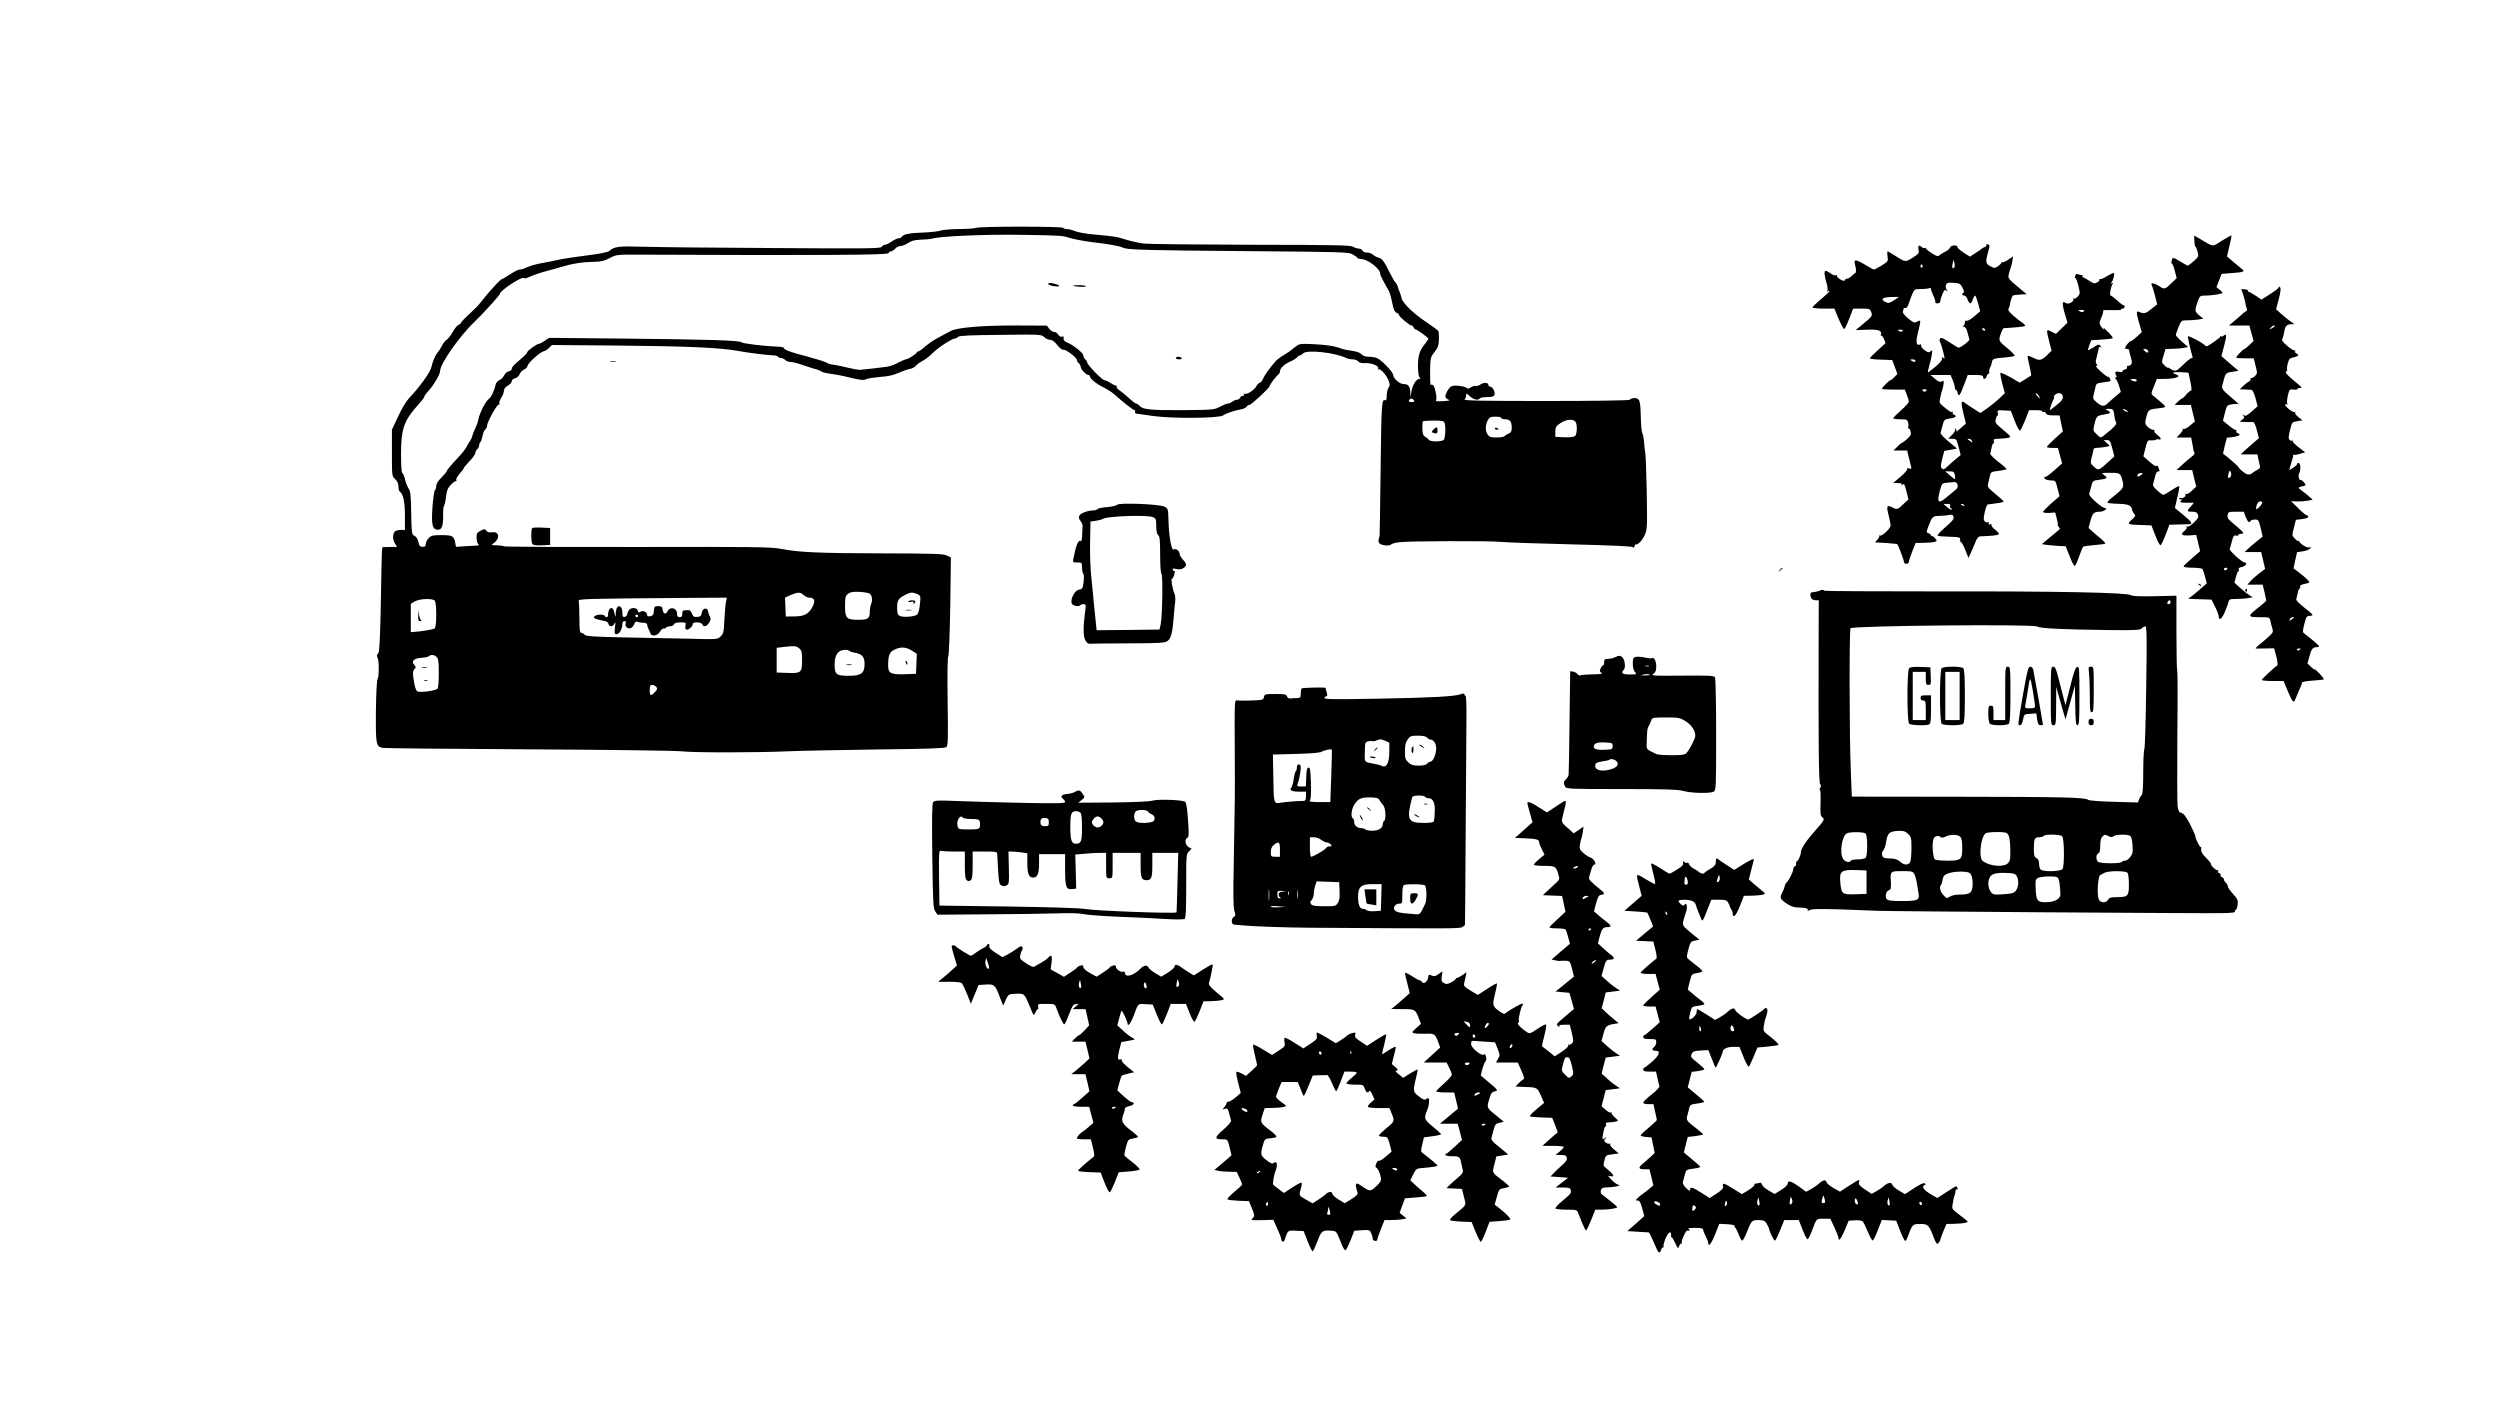
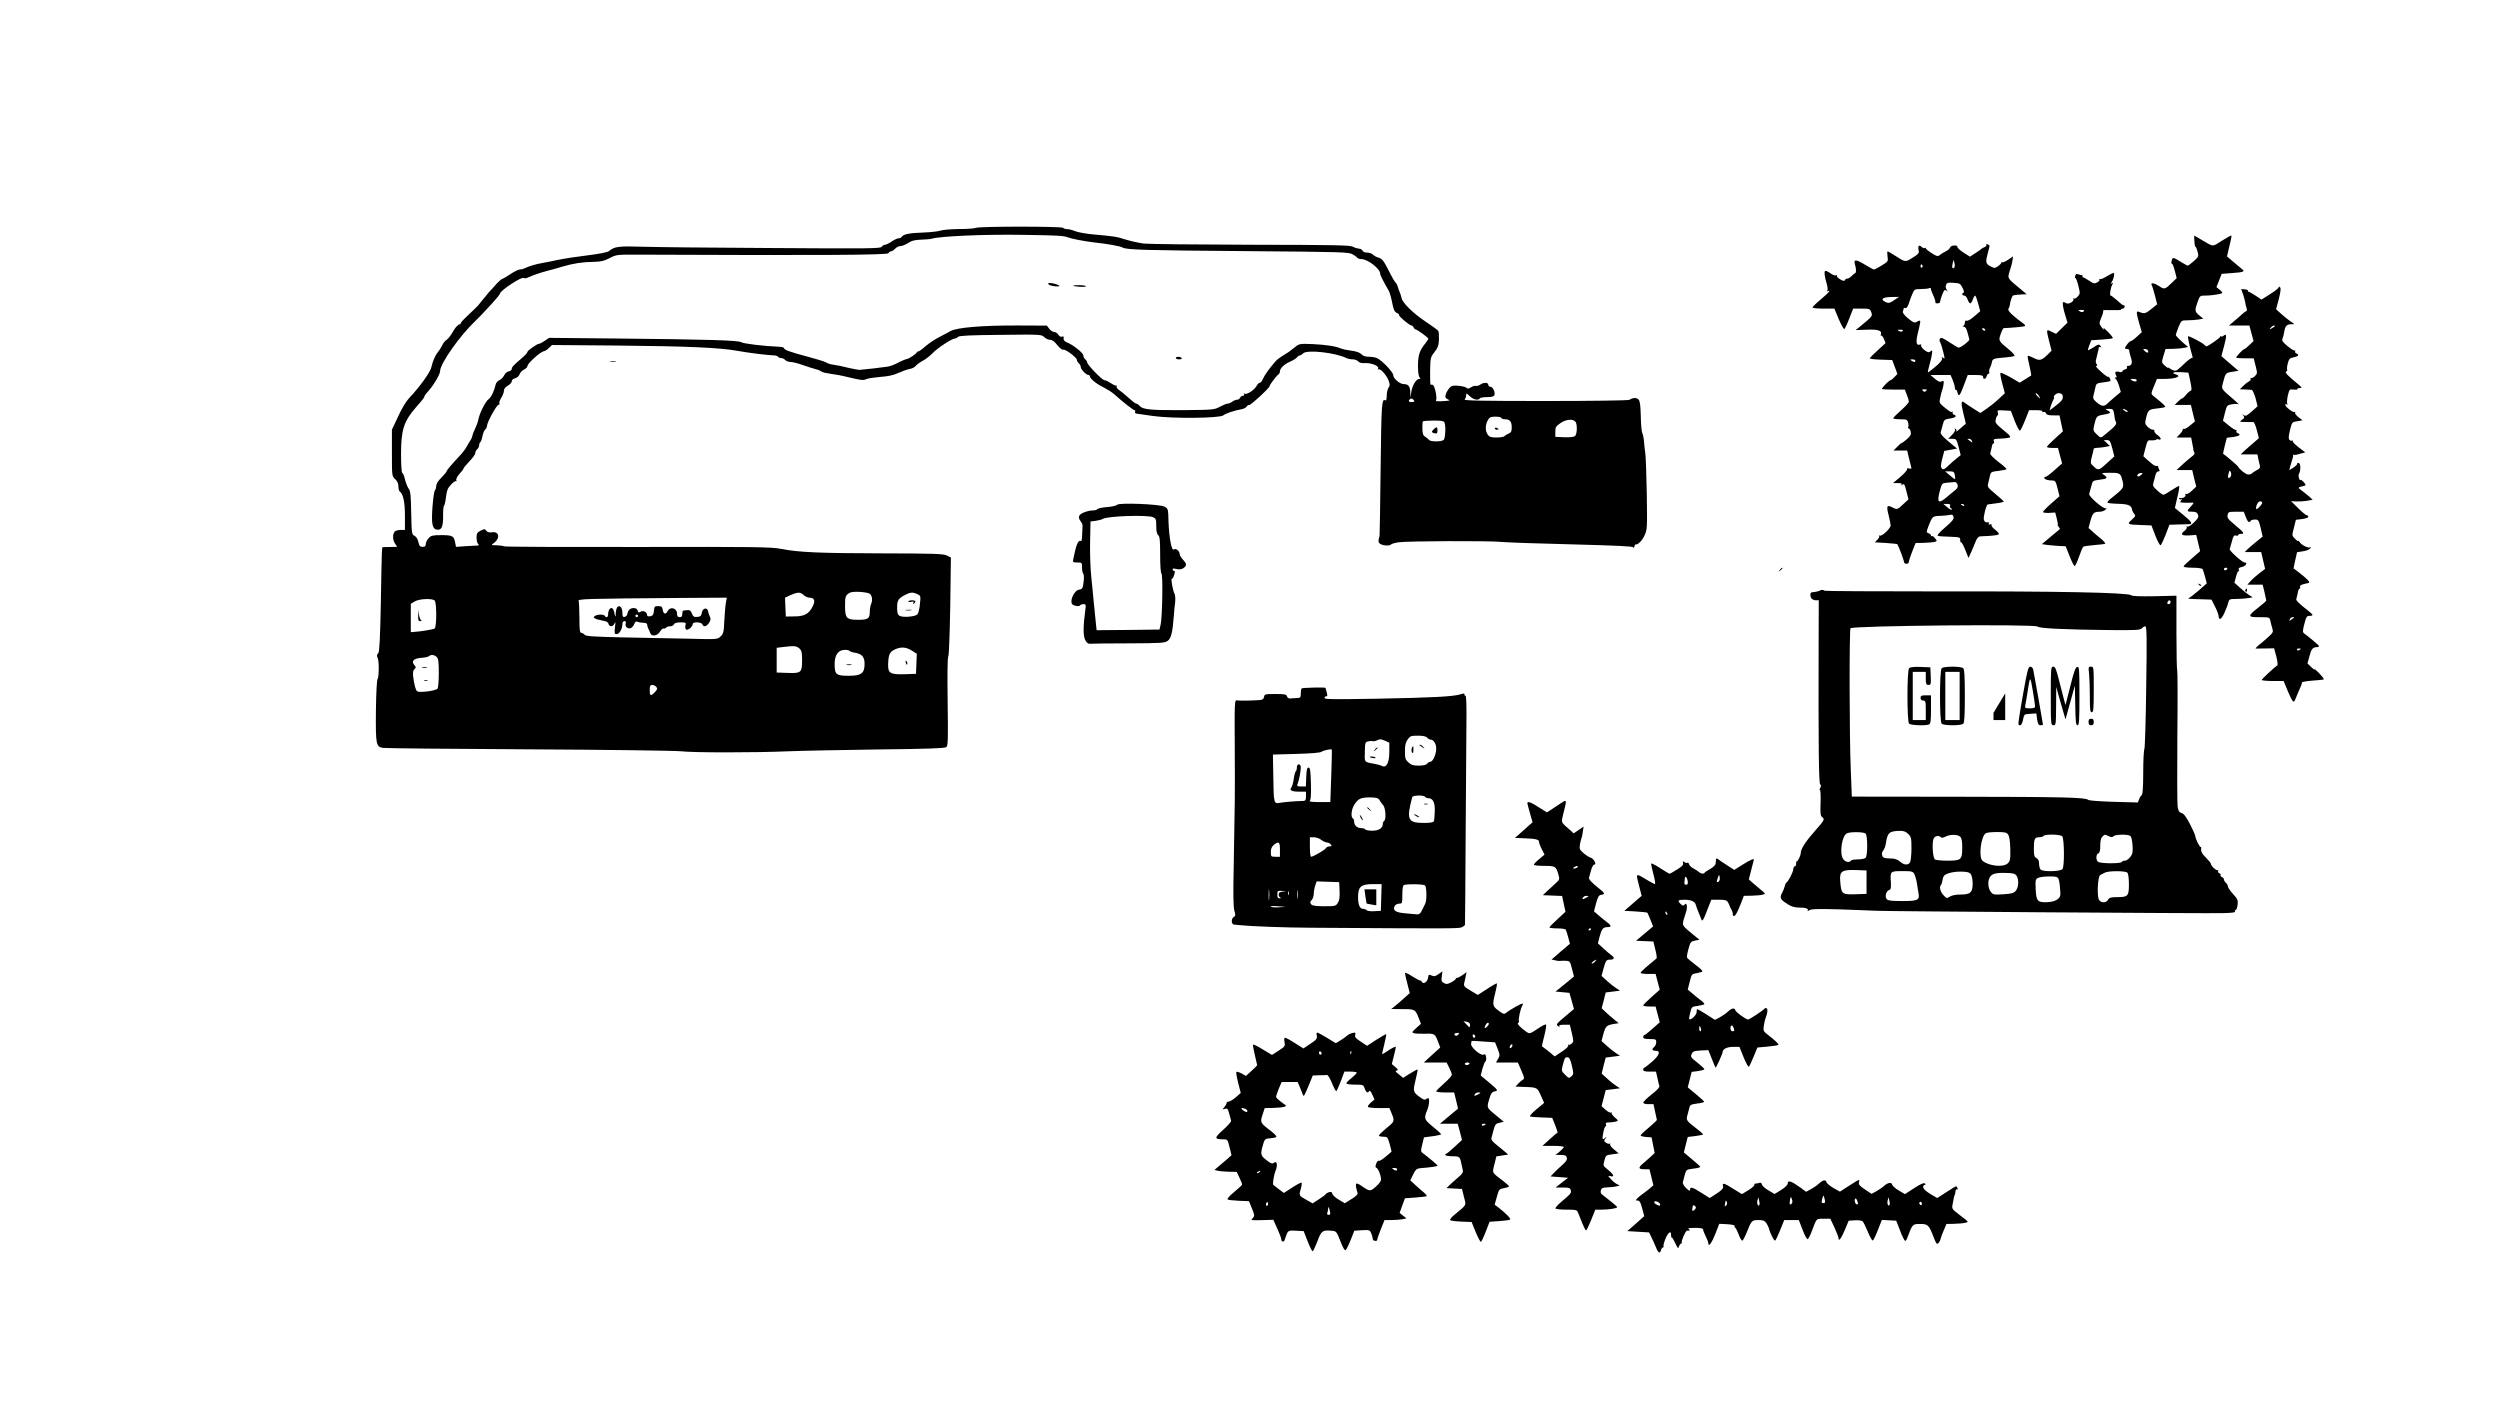
<svg xmlns="http://www.w3.org/2000/svg" version="1.0" width="1920pt" height="1080pt" viewBox="0 0 1920 1080" preserveAspectRatio="xMidYMid meet">
  <g transform="translate(0,1080) scale(0.1,-0.1)" fill="#000000" stroke="none">
    <path d="M7495 9050 c-11 -5 -70 -9 -132 -9 -61 -1 -124 -6 -140 -12 -15 -6 -76 -13 -134 -15 -104 -3 -151 -13 -164 -33 -3 -6 -14 -11 -23 -11 -10 0 -34 -11 -54 -25 -20 -14 -44 -25 -52 -25 -8 0 -19 -7 -24 -15 -7 -14 -101 -15 -833 -10 -453 2 -905 7 -1003 10 -183 6 -218 2 -258 -33 -11 -9 -74 -22 -165 -33 -81 -10 -182 -25 -223 -34 -41 -9 -97 -20 -125 -25 -49 -8 -102 -24 -137 -41 -10 -5 -26 -9 -37 -9 -10 0 -43 -16 -72 -36 -29 -19 -58 -36 -63 -37 -6 -1 -24 -17 -41 -35 -16 -19 -43 -48 -59 -65 -15 -18 -40 -48 -55 -67 -14 -19 -37 -46 -51 -58 -84 -79 -110 -105 -110 -113 0 -4 -8 -10 -17 -13 -10 -3 -31 -28 -46 -56 -15 -27 -37 -54 -47 -60 -11 -6 -26 -25 -35 -44 -9 -18 -24 -42 -33 -52 -18 -20 -40 -71 -49 -114 -9 -40 -89 -151 -174 -241 -20 -21 -57 -83 -82 -139 l-47 -100 0 -178 c0 -177 0 -179 25 -202 17 -16 25 -34 25 -56 0 -18 5 -36 10 -39 26 -16 40 -80 40 -186 l0 -109 -34 0 c-18 0 -38 -6 -44 -12 -18 -22 -17 -63 1 -91 l17 -27 -52 -1 c-29 -1 -55 -1 -58 -1 -7 1 -8 -13 -15 -423 -5 -269 -11 -383 -19 -390 -12 -11 -14 -24 -5 -40 11 -18 10 -147 -1 -160 -6 -8 -11 -100 -13 -246 -2 -260 1 -275 56 -283 17 -3 520 -8 1117 -11 597 -3 1123 -10 1170 -15 97 -11 572 -11 825 0 94 4 401 10 684 14 386 4 517 9 529 18 13 11 14 59 10 350 -3 207 -1 341 5 347 5 5 11 168 15 384 l5 375 -30 15 c-26 14 -97 16 -499 17 -485 1 -642 8 -779 35 -70 14 -205 16 -1096 14 -559 -1 -1022 1 -1028 5 -5 4 -31 7 -56 8 -43 0 -44 2 -25 15 53 37 46 93 -11 85 -22 -3 -36 0 -44 12 -11 15 -15 15 -44 0 -26 -13 -31 -21 -31 -53 0 -20 5 -42 12 -49 9 -9 8 -12 -7 -12 -11 -1 -52 -3 -91 -5 l-72 -5 -6 32 c-10 52 -21 58 -105 58 -68 0 -80 -3 -99 -23 -12 -13 -22 -33 -22 -45 0 -17 -6 -22 -24 -22 -20 0 -26 7 -33 38 -5 23 -17 41 -30 47 -20 9 -22 17 -25 176 -2 133 -6 171 -19 185 -8 11 -21 42 -28 69 -6 28 -16 52 -22 53 -5 2 -9 65 -9 143 0 188 21 253 115 361 57 65 65 76 65 85 0 4 17 26 37 48 35 39 83 121 83 145 0 57 154 275 271 385 12 11 30 29 40 40 11 11 48 52 84 90 36 39 65 75 65 80 0 22 163 130 181 120 6 -4 21 -3 32 3 40 18 101 39 147 51 25 6 77 20 115 32 87 26 160 37 248 38 53 1 79 7 120 29 52 27 53 27 242 26 1362 -6 1890 -3 1898 11 4 8 14 15 21 15 7 0 21 9 31 20 10 11 28 20 41 20 13 0 39 11 58 23 26 18 50 24 98 26 34 1 71 4 82 7 63 20 411 35 706 30 256 -4 308 -6 340 -19 30 -11 126 -30 195 -38 110 -12 207 -29 228 -41 33 -17 173 -21 962 -27 719 -6 772 -7 802 -24 18 -10 35 -22 38 -28 4 -5 17 -9 29 -9 52 0 150 -78 146 -115 -1 -5 19 -46 41 -85 5 -8 15 -27 24 -42 8 -14 20 -56 27 -93 10 -53 18 -70 35 -78 12 -5 20 -13 18 -17 -5 -8 80 -80 95 -80 6 0 13 -7 16 -15 4 -8 10 -15 15 -15 12 0 98 -63 99 -72 0 -3 -11 -19 -23 -35 -44 -53 -57 -92 -57 -173 0 -46 5 -81 12 -88 9 -9 9 -12 -2 -12 -24 -1 -54 -51 -61 -100 l-6 -45 -2 41 c-1 47 -15 64 -51 64 -30 0 -80 43 -80 69 0 23 -91 118 -126 131 -14 6 -42 10 -63 10 -25 0 -44 7 -55 19 -12 13 -38 22 -75 27 -31 4 -67 11 -81 17 -48 19 -116 29 -218 34 -98 4 -104 3 -135 -22 -48 -38 -49 -39 -92 -65 -22 -13 -48 -33 -58 -44 -51 -59 -85 -107 -97 -135 -7 -17 -18 -31 -25 -31 -6 0 -18 -11 -25 -25 -17 -31 -75 -69 -91 -59 -8 4 -9 3 -5 -4 4 -7 1 -12 -9 -12 -8 0 -18 -7 -21 -15 -4 -8 -14 -15 -23 -15 -10 0 -26 -7 -37 -15 -10 -8 -26 -15 -35 -15 -9 0 -36 -11 -60 -24 -43 -23 -51 -24 -269 -26 -256 -2 -322 4 -346 31 -9 11 -22 19 -28 19 -6 0 -32 20 -58 44 -26 24 -59 51 -73 60 -15 10 -23 22 -19 29 4 7 4 9 0 5 -4 -3 -24 5 -43 18 -20 13 -42 24 -51 24 -17 0 -132 118 -132 136 0 6 -7 17 -15 24 -8 7 -15 20 -15 30 0 19 -82 84 -126 100 -21 9 -29 20 -25 42 0 4 -6 5 -14 2 -8 -3 -19 3 -27 15 -7 12 -21 21 -31 21 -11 0 -28 11 -38 24 l-19 25 -223 1 c-270 1 -467 -15 -517 -43 -19 -11 -60 -32 -90 -48 -30 -15 -76 -46 -102 -68 -25 -23 -51 -41 -57 -41 -6 0 -11 -4 -11 -8 0 -7 -56 -45 -70 -48 -16 -3 -50 -17 -83 -35 -21 -11 -52 -22 -70 -25 -30 -5 -184 -23 -217 -25 -8 0 -46 7 -85 16 -38 10 -88 20 -110 23 -22 2 -49 10 -60 18 -11 7 -79 28 -151 47 -130 34 -174 51 -174 65 0 4 -19 8 -42 9 -108 4 -272 24 -284 34 -18 15 -255 22 -958 29 l-519 5 -33 -22 c-18 -13 -37 -23 -43 -23 -16 0 -91 -53 -91 -64 0 -6 -16 -24 -36 -41 -69 -59 -84 -74 -84 -89 0 -8 -10 -16 -22 -18 -13 -2 -29 -15 -36 -31 -8 -15 -24 -32 -37 -37 -12 -5 -25 -19 -28 -32 -12 -52 -35 -100 -54 -113 -24 -17 -69 -106 -79 -155 -3 -19 -15 -52 -25 -72 -11 -21 -20 -46 -22 -57 -2 -10 -8 -25 -14 -33 -6 -7 -18 -28 -27 -45 -9 -18 -33 -50 -54 -72 -70 -75 -102 -113 -102 -121 0 -4 -18 -26 -40 -48 -25 -24 -40 -49 -40 -64 0 -13 -5 -29 -10 -34 -6 -6 -14 -64 -19 -130 -9 -130 -1 -167 35 -172 35 -5 47 22 47 103 -1 41 2 77 7 80 4 3 11 33 15 67 6 51 13 69 38 95 16 18 34 30 38 27 5 -3 6 1 3 9 -3 8 9 30 25 48 17 18 31 37 31 41 0 4 20 29 45 55 25 25 45 54 45 64 0 9 7 22 15 29 8 7 15 21 15 31 0 10 4 20 9 23 5 4 12 24 16 45 4 22 13 45 21 52 8 6 14 19 14 28 0 27 76 166 90 163 6 -1 9 2 5 8 -4 6 3 25 14 44 12 18 21 43 21 55 0 14 11 28 30 39 16 9 30 24 30 33 0 10 11 20 25 23 15 4 30 17 35 31 5 14 21 30 35 37 14 6 25 18 26 27 0 20 98 108 124 113 10 1 29 13 41 26 l23 22 493 -4 c544 -5 797 -16 933 -41 87 -16 237 -34 282 -35 12 0 25 -5 28 -10 3 -6 14 -10 24 -10 10 0 24 -7 31 -15 7 -8 25 -15 40 -15 15 0 61 -11 101 -26 41 -14 85 -28 99 -31 14 -3 31 -11 39 -17 7 -6 39 -13 70 -17 31 -4 88 -14 126 -24 109 -26 125 -28 148 -17 12 6 60 13 107 17 58 4 102 13 138 30 29 13 68 27 88 31 19 3 40 14 47 24 6 9 30 26 52 38 22 11 57 39 78 60 38 40 148 112 171 112 6 0 18 6 24 13 10 9 93 13 327 15 307 4 314 3 334 -17 12 -12 32 -21 45 -21 16 0 35 -13 56 -41 18 -22 38 -38 46 -35 16 6 104 -60 104 -78 0 -8 7 -19 15 -26 8 -7 15 -20 15 -29 0 -18 42 -61 59 -61 6 0 11 -5 11 -10 0 -18 52 -60 105 -85 27 -14 64 -37 81 -52 70 -63 147 -123 156 -123 6 0 8 -6 5 -13 -3 -7 3 -13 12 -14 9 -1 66 -9 126 -18 146 -21 512 -18 540 5 17 14 80 36 140 47 17 3 34 12 38 19 4 8 14 14 22 14 14 0 155 130 155 144 0 10 52 79 67 89 7 4 13 16 13 26 0 23 36 56 81 75 20 8 41 22 49 30 7 9 17 16 22 16 5 0 17 7 26 16 30 30 247 6 334 -37 10 -5 31 -9 47 -9 16 0 34 -7 42 -16 7 -9 25 -14 43 -13 58 4 123 -22 109 -44 -3 -5 -2 -7 4 -4 14 9 64 -47 78 -88 10 -28 10 -38 -1 -52 -7 -10 -14 -37 -14 -61 0 -24 -4 -41 -8 -38 -31 19 -33 -11 -39 -520 -3 -280 -7 -513 -8 -519 -12 -41 -11 -53 6 -63 22 -14 75 -16 83 -3 3 4 29 12 58 16 69 10 692 12 783 3 39 -4 285 -13 547 -19 340 -9 475 -15 471 -23 -4 -6 -2 -7 3 -3 5 5 9 13 9 18 0 5 2 8 5 7 17 -5 52 29 70 70 21 45 21 57 17 327 -3 154 -8 294 -12 310 -3 17 -7 53 -9 81 -2 29 -9 60 -14 70 -5 11 -10 68 -11 129 -2 81 -6 114 -17 126 -15 17 -47 15 -70 -2 -6 -5 -296 -9 -644 -9 -489 0 -631 3 -622 12 7 7 12 21 12 32 0 18 2 17 28 -7 28 -27 66 -35 77 -17 3 6 29 10 56 10 36 0 51 4 56 16 8 21 -13 64 -32 64 -8 0 -15 7 -15 15 0 19 -39 19 -63 0 -11 -7 -25 -11 -32 -9 -7 3 -25 -2 -38 -11 -16 -10 -28 -12 -31 -6 -8 13 -89 25 -115 16 -20 -6 -51 -56 -51 -82 0 -7 10 -17 23 -22 17 -7 8 -9 -40 -12 -49 -3 -60 -1 -54 9 9 16 -9 104 -23 114 -6 4 -13 5 -18 2 -4 -3 -6 44 -5 104 2 105 3 109 34 148 25 32 32 50 34 95 1 30 -1 61 -5 67 -4 7 -46 37 -92 68 -96 63 -182 146 -190 184 -3 14 -9 34 -14 45 -5 11 -12 30 -15 42 -3 13 -12 29 -19 35 -7 7 -25 38 -40 68 -48 96 -61 114 -89 121 -15 4 -34 14 -43 23 -8 9 -29 16 -45 16 -17 0 -32 6 -35 15 -4 8 -16 15 -28 15 -11 1 -32 7 -46 15 -21 12 -145 14 -780 15 -415 1 -786 5 -825 9 -38 5 -101 19 -140 31 -74 23 -80 24 -245 39 -58 5 -122 17 -142 25 -21 9 -48 16 -62 16 -14 0 -28 5 -31 10 -8 12 -641 12 -670 0z m3363 -1323 c8 -10 5 -13 -14 -15 -23 -2 -31 8 -17 21 10 10 19 8 31 -6z m672 -137 c0 -5 13 -10 28 -10 38 0 52 -17 52 -62 0 -31 -4 -40 -24 -48 -13 -5 -27 -14 -31 -19 -3 -6 -30 -11 -60 -11 -44 0 -57 4 -69 22 -20 28 -20 71 -1 108 14 26 21 30 60 30 25 0 45 -4 45 -10z m571 -31 c14 -22 11 -95 -5 -108 -9 -7 -41 -11 -83 -9 l-68 3 0 40 c0 34 5 42 40 66 44 30 99 34 116 8z m-1007 -5 c11 -28 6 -120 -6 -132 -16 -16 -105 -16 -115 1 -4 6 -17 17 -28 23 -15 9 -20 22 -21 60 -1 27 1 52 3 57 2 4 39 7 83 7 62 0 79 -3 84 -16z m-4422 -1310 c23 -7 33 -49 19 -80 -6 -14 -11 -42 -11 -62 0 -53 -14 -62 -89 -62 -89 0 -101 12 -101 104 0 75 3 84 35 103 19 12 102 10 147 -3z m-500 -14 c12 -11 32 -20 44 -20 39 0 48 -24 25 -68 -29 -57 -63 -76 -141 -76 l-65 -1 -3 73 -3 72 43 20 c56 24 74 24 100 0z m872 8 c27 -13 28 -14 21 -78 -3 -36 -12 -71 -20 -79 -17 -17 -109 -25 -135 -11 -16 9 -20 21 -20 64 0 57 9 70 65 99 38 19 54 20 89 5z m-1469 -65 c-4 -21 -9 -83 -12 -138 -4 -90 -7 -102 -29 -123 -24 -23 -25 -23 -251 -17 -126 2 -352 7 -505 10 -225 5 -279 9 -288 20 -7 8 -19 15 -26 15 -11 0 -14 24 -14 114 0 63 -3 121 -6 130 -7 17 39 18 805 24 l333 2 -7 -37z m-2237 15 c17 -17 16 -204 0 -215 -12 -7 -105 -23 -158 -26 l-25 -2 0 109 0 109 30 18 c35 21 135 25 153 7z m2800 -367 c19 -17 22 -29 22 -91 0 -96 -7 -102 -112 -98 l-83 3 0 95 0 95 50 6 c86 10 99 9 123 -10z m864 -17 l39 -25 -3 -77 -3 -77 -89 -3 c-109 -3 -127 7 -125 77 2 71 11 94 49 112 48 23 87 21 132 -7z m-478 -3 c3 -4 22 -11 42 -14 54 -9 74 -32 74 -85 0 -73 -25 -92 -121 -92 -97 0 -109 9 -109 89 0 71 27 109 77 110 17 1 34 -3 37 -8z m-3170 -47 c13 -12 16 -38 16 -122 0 -59 -4 -113 -9 -120 -10 -17 -141 -34 -157 -21 -12 10 -22 45 -31 115 -3 29 0 46 10 55 13 12 13 16 -1 32 -26 29 -4 51 54 55 27 2 53 7 59 13 14 14 42 11 59 -7z m1686 -229 c11 -13 9 -20 -10 -40 -32 -34 -40 -31 -40 15 0 32 4 40 19 40 10 0 24 -7 31 -15z" />
    <path d="M11480 7510 c0 -6 7 -10 15 -10 8 0 15 2 15 4 0 2 -7 6 -15 10 -8 3 -15 1 -15 -4z" />
    <path d="M11008 7500 c-14 -16 -15 -19 -1 -24 26 -10 33 -7 33 19 0 29 -8 30 -32 5z" />
    <path d="M6976 6181 c-3 -4 6 -6 21 -3 19 4 24 2 18 -8 -5 -9 -4 -11 3 -6 7 4 12 11 12 17 0 11 -47 12 -54 0z" />
    <path d="M6958 6113 c12 -2 30 -2 40 0 9 3 -1 5 -23 4 -22 0 -30 -2 -17 -4z" />
    <path d="M4742 6138 c-7 -7 -12 -28 -13 -47 -1 -37 -3 -35 -13 12 -11 47 -46 29 -46 -24 0 -20 -15 -26 -25 -9 -8 13 -55 13 -75 0 -13 -9 -13 -11 0 -20 8 -5 34 -12 57 -16 29 -4 43 -12 46 -25 7 -26 36 -24 47 4 7 16 8 7 3 -30 -5 -47 -4 -53 13 -53 21 0 44 41 44 77 0 14 6 23 16 23 10 0 13 -6 9 -19 -7 -23 16 -44 39 -35 10 4 22 18 27 31 7 19 14 23 27 17 9 -4 29 -7 45 -7 16 0 27 -5 27 -14 0 -7 4 -21 9 -31 5 -9 12 -25 15 -34 9 -29 54 -23 74 10 9 16 22 27 29 25 6 -2 14 1 18 6 3 6 17 11 31 11 14 0 27 7 30 15 4 10 20 15 50 15 42 0 44 -1 38 -24 -3 -13 -1 -27 6 -31 13 -8 50 22 50 42 0 19 66 17 74 -2 8 -23 32 -18 51 11 13 20 15 31 7 48 -6 11 -12 30 -14 41 -5 33 -42 26 -48 -10 -4 -25 -10 -31 -35 -33 -25 -2 -32 2 -41 26 -9 22 -17 28 -35 26 -13 -1 -27 -3 -31 -3 -5 -1 -8 -12 -8 -26 0 -18 -5 -25 -20 -25 -14 0 -20 7 -20 24 0 48 -54 62 -75 19 -13 -26 -32 -17 -36 17 -3 20 -10 25 -34 25 -27 0 -30 -3 -33 -36 -3 -30 -8 -38 -28 -42 -15 -2 -24 0 -24 8 0 24 -30 40 -50 27 -15 -9 -19 -7 -23 9 -3 12 -14 19 -30 19 -27 0 -43 -15 -49 -45 -2 -11 -11 -21 -21 -23 -13 -3 -17 4 -17 31 0 40 -20 63 -38 45z m158 -68 c0 -5 -4 -10 -10 -10 -5 0 -10 5 -10 10 0 6 5 10 10 10 6 0 10 -4 10 -10z" />
    <path d="M3212 6078 c-2 -40 1 -48 16 -48 11 0 13 3 5 8 -6 4 -13 25 -16 47 -4 40 -4 40 -5 -7z" />
    <path d="M6957 5709 c4 -13 8 -18 11 -10 2 7 -1 18 -6 23 -8 8 -9 4 -5 -13z" />
    <path d="M6503 5693 c9 -2 25 -2 35 0 9 3 1 5 -18 5 -19 0 -27 -2 -17 -5z" />
    <path d="M3243 5673 c9 -2 25 -2 35 0 9 3 1 5 -18 5 -19 0 -27 -2 -17 -5z" />
    <path d="M3258 5573 c6 -2 18 -2 25 0 6 3 1 5 -13 5 -14 0 -19 -2 -12 -5z" />
    <path d="M17065 8952 c-78 -50 -60 -51 -167 12 l-47 27 2 -44 c1 -25 5 -43 8 -42 3 2 10 -14 16 -36 10 -38 9 -40 -28 -74 -22 -19 -43 -35 -47 -35 -4 0 -29 14 -55 30 -58 36 -63 37 -69 5 -3 -13 -2 -22 2 -20 4 3 14 -21 22 -53 l15 -58 -31 -30 c-61 -59 -62 -59 -106 -30 -38 25 -68 27 -54 4 4 -6 14 -41 24 -78 l17 -67 -46 -37 c-43 -35 -53 -38 -93 -21 -23 9 -23 -3 1 -88 l20 -68 -37 -34 c-20 -19 -42 -35 -48 -35 -11 0 -44 -42 -44 -55 0 -3 7 -5 15 -5 8 0 15 -3 16 -7 1 -12 7 -35 17 -69 11 -34 1 -54 -26 -54 -7 0 -10 -5 -7 -11 4 -6 -2 -13 -14 -16 -12 -3 -21 -10 -21 -15 0 -6 -11 -8 -24 -4 -29 7 -38 -1 -25 -25 7 -14 6 -19 -3 -19 -10 0 -10 -2 -1 -8 7 -4 19 -29 27 -55 l14 -47 -42 -35 c-22 -19 -51 -44 -63 -56 -25 -24 -45 -20 -85 15 -24 21 -26 28 -18 58 4 18 11 45 14 59 5 23 12 27 57 32 29 4 53 8 56 10 6 7 -9 37 -16 33 -4 -3 -29 15 -56 40 -28 24 -44 44 -36 44 9 0 10 4 4 13 -6 6 -9 19 -7 27 8 37 13 55 14 60 3 8 7 24 8 38 1 8 7 10 15 6 8 -6 8 -3 -1 9 -13 15 -17 14 -53 -10 -22 -14 -41 -24 -43 -22 -2 2 3 20 11 40 l14 36 80 5 c43 3 82 7 85 11 3 3 -13 24 -37 48 -23 23 -39 37 -35 31 14 -23 -4 -12 -19 12 -14 21 -14 27 4 69 11 25 16 48 13 52 -4 4 26 5 66 3 39 -1 72 0 72 5 0 4 6 7 13 7 8 0 14 7 14 15 0 8 -3 12 -7 10 -3 -2 -25 14 -48 36 -24 21 -47 39 -52 39 -10 0 -2 57 12 84 8 14 7 17 -4 10 -10 -6 -11 -5 -2 7 14 18 26 64 18 72 -3 3 -26 -8 -51 -23 -25 -16 -50 -27 -56 -23 -6 3 -7 2 -4 -4 4 -5 -4 -16 -17 -22 -20 -11 -28 -9 -61 13 -21 14 -42 26 -47 26 -5 0 -7 4 -4 8 3 5 0 9 -7 9 -7 0 -19 4 -28 7 -12 5 -18 1 -22 -14 -3 -12 -3 -19 1 -15 4 3 14 -22 23 -57 15 -61 15 -64 -4 -85 -11 -12 -24 -20 -30 -16 -6 3 -7 1 -4 -4 10 -16 -37 -43 -54 -32 -8 5 -18 9 -22 9 -11 0 -3 -50 17 -111 l14 -47 -44 -43 -44 -43 -35 17 c-41 20 -41 19 -17 -77 l18 -69 -24 -24 c-52 -52 -66 -56 -112 -33 -23 12 -44 19 -47 17 -3 -3 3 -37 13 -76 9 -40 15 -73 13 -75 -2 -2 -23 -15 -46 -29 l-42 -26 -70 41 c-40 22 -74 38 -78 34 -3 -3 3 -40 14 -81 l20 -75 -46 -43 c-25 -24 -68 -58 -94 -76 l-48 -33 -52 33 c-29 18 -59 39 -69 46 -27 24 -30 -1 -9 -84 11 -42 19 -77 18 -78 -1 0 -20 -16 -41 -35 -22 -19 -36 -30 -32 -23 3 6 1 15 -5 19 -8 4 -9 3 -5 -5 4 -6 -5 -24 -23 -41 l-29 -30 31 0 c31 0 33 -2 49 -62 l16 -63 -31 -25 c-17 -14 -47 -40 -66 -58 -28 -27 -36 -31 -47 -20 -11 11 -10 24 2 74 l16 61 49 9 49 9 -65 54 c-43 36 -64 59 -61 70 3 9 10 35 16 58 10 40 13 42 55 49 45 6 58 20 30 30 -8 4 -12 11 -8 18 3 6 3 8 -2 4 -8 -8 -23 1 -73 43 -29 25 -30 28 -20 70 5 24 12 51 16 59 3 8 7 28 9 43 2 24 0 26 -15 18 -13 -7 -26 -2 -52 20 l-34 29 77 0 77 0 16 -37 c9 -21 17 -48 17 -60 1 -11 5 -19 8 -17 4 2 10 -8 13 -23 9 -34 18 -23 51 65 l27 72 59 0 c46 0 59 -3 59 -15 0 -22 21 -18 27 5 3 11 10 20 15 20 5 0 8 6 5 13 -2 6 0 21 6 32 6 11 12 29 14 40 5 30 12 32 92 39 41 3 78 9 82 13 5 5 -21 32 -57 61 -69 57 -68 56 -42 125 6 15 13 27 17 27 70 3 155 11 162 16 6 3 -2 14 -18 24 -15 10 -48 36 -72 57 -33 29 -42 43 -35 54 4 8 9 19 9 24 2 27 18 75 26 76 5 1 14 3 19 4 6 1 27 3 48 4 l37 1 -45 38 c-104 86 -101 83 -90 127 6 22 14 47 17 55 3 8 7 28 9 43 l4 28 -37 -25 c-20 -14 -40 -23 -45 -20 -4 3 -8 1 -8 -4 0 -5 -12 -17 -26 -27 -25 -16 -28 -16 -59 1 -36 19 -38 32 -16 111 14 49 14 50 -5 57 -8 3 -12 2 -9 -4 3 -6 -2 -13 -12 -17 -10 -4 -20 -9 -23 -12 -3 -4 -24 -19 -48 -34 l-43 -28 -49 31 c-27 18 -48 37 -47 43 3 18 -51 15 -56 -3 -2 -8 -17 -22 -33 -30 -16 -8 -37 -20 -46 -28 -15 -13 -23 -11 -63 14 -25 16 -45 33 -45 37 0 5 -4 6 -9 2 -5 -3 -16 2 -25 10 -18 19 -29 5 -21 -28 5 -20 -1 -28 -46 -56 -58 -36 -54 -36 -139 18 -25 16 -48 30 -53 30 -4 1 -4 -16 -1 -38 6 -37 5 -39 -45 -70 -28 -17 -55 -31 -59 -31 -4 0 -33 16 -65 35 -72 44 -92 45 -82 8 11 -37 12 -67 3 -70 -5 -2 -17 -12 -28 -23 -11 -11 -26 -20 -34 -20 -8 0 -16 -5 -18 -12 -3 -8 -14 -6 -36 7 -17 10 -28 23 -25 28 3 6 1 7 -6 3 -6 -4 -24 2 -40 13 -16 12 -34 21 -41 21 -13 0 -9 -39 10 -103 6 -20 8 -42 4 -49 -4 -7 -3 -8 4 -4 7 4 12 4 11 -1 0 -4 -29 -32 -65 -62 -35 -29 -64 -57 -64 -62 0 -5 38 -9 84 -9 l84 0 33 -80 c19 -44 38 -78 43 -77 5 2 22 38 38 80 l30 77 64 0 c61 0 65 -1 75 -27 11 -30 9 -33 -83 -108 l-37 -30 85 3 c89 4 120 -7 109 -37 -3 -8 -3 -12 1 -8 4 4 14 -7 22 -25 l13 -33 -60 -55 c-34 -30 -61 -58 -61 -62 0 -4 39 -9 86 -10 l86 -3 20 -53 20 -54 -23 -24 c-12 -13 -26 -24 -30 -24 -11 0 -71 -62 -65 -67 2 -3 43 -5 90 -5 l85 0 15 -39 c9 -22 16 -46 16 -53 0 -8 -27 -38 -60 -67 -33 -29 -60 -56 -60 -61 0 -4 24 -8 54 -8 49 0 54 -2 60 -25 4 -14 4 -30 1 -35 -4 -6 -2 -10 3 -10 6 0 13 -11 16 -25 5 -20 0 -31 -26 -55 -18 -16 -36 -30 -40 -30 -3 0 -20 -13 -36 -30 l-30 -30 52 0 53 0 11 -47 c6 -27 14 -59 18 -72 6 -21 4 -23 -14 -19 -13 4 -19 2 -16 -6 2 -6 -21 -33 -52 -59 l-56 -47 37 0 c26 0 34 -3 29 -12 -5 -10 -3 -10 7 0 12 11 17 3 30 -50 l16 -63 -40 -37 c-45 -43 -47 -44 -87 -23 -39 20 -44 8 -25 -64 8 -32 15 -67 15 -76 0 -23 -68 -87 -83 -78 -7 3 -9 3 -5 -1 4 -5 -2 -18 -13 -30 l-20 -21 85 -5 c46 -3 86 -7 88 -10 9 -12 51 -125 51 -137 0 -7 9 -13 19 -13 10 0 18 7 18 15 0 8 12 44 26 80 l26 65 62 1 c33 1 71 4 83 7 21 7 21 8 3 29 -9 12 -20 19 -24 16 -3 -4 -6 -1 -6 5 0 6 -9 13 -19 17 -18 6 -18 7 1 58 27 70 31 74 85 75 27 1 60 4 74 7 21 5 28 2 32 -15 4 -16 -9 -33 -64 -80 -42 -36 -65 -62 -57 -65 7 -3 49 -6 93 -7 75 -3 80 -4 79 -25 0 -12 3 -20 7 -18 4 3 18 -23 32 -58 l25 -62 25 55 c13 30 29 67 35 83 6 15 20 27 29 28 91 3 136 8 143 16 5 4 -7 19 -25 33 -19 14 -33 30 -30 37 2 8 -2 10 -12 6 -11 -4 -14 -3 -9 6 4 6 4 11 -1 10 -20 -4 -32 2 -37 19 -6 21 18 115 30 118 5 1 35 5 67 9 32 4 57 10 55 14 -2 5 -31 31 -65 59 -59 49 -61 53 -53 84 4 18 11 45 14 59 5 24 12 27 66 33 33 4 60 10 60 14 0 4 -29 30 -65 57 -35 28 -63 55 -60 62 2 6 7 28 11 47 3 20 10 34 14 31 5 -3 6 4 3 15 -5 18 0 20 43 21 27 1 59 4 71 7 20 6 16 12 -42 60 -58 48 -64 56 -58 80 3 15 9 28 13 30 5 2 6 12 3 23 -5 19 -1 20 47 17 l53 -3 30 -78 c17 -43 35 -76 40 -74 6 2 23 38 40 80 l30 77 54 0 c33 0 52 -4 48 -10 -3 -5 0 -7 8 -4 8 3 17 -2 20 -10 5 -12 20 -16 55 -16 l49 0 13 -62 13 -61 -62 -56 c-34 -31 -61 -59 -61 -63 0 -5 19 -8 43 -8 l42 0 16 -60 16 -59 -60 -53 c-32 -29 -63 -52 -68 -50 -5 1 -9 -2 -9 -7 0 -12 26 -21 59 -21 26 0 29 -5 43 -61 l15 -60 -64 -56 c-34 -30 -63 -60 -63 -65 0 -5 21 -8 47 -7 l47 3 12 -47 c7 -26 10 -47 7 -47 -3 0 0 -7 7 -15 7 -9 11 -17 9 -19 -2 -1 -34 -28 -71 -59 l-67 -56 42 -6 c23 -3 64 -6 92 -8 l49 -2 31 -77 c16 -43 34 -76 39 -75 5 2 20 34 33 72 14 39 28 73 32 76 3 4 42 9 85 13 43 3 81 8 84 11 3 3 -12 20 -33 38 -22 17 -52 43 -67 57 l-28 25 14 54 c17 61 27 71 72 71 17 0 38 8 45 17 8 9 9 14 2 10 -17 -10 -136 92 -128 111 3 8 10 34 16 58 11 43 11 43 65 50 59 7 65 14 32 37 -22 15 -20 16 42 16 75 1 84 -3 96 -44 20 -71 20 -70 -85 -154 -17 -13 -28 -27 -26 -31 2 -4 39 -8 82 -9 78 -2 102 -12 107 -44 1 -8 8 -23 16 -32 13 -15 11 -20 -18 -46 -39 -35 -34 -38 72 -41 l79 -3 30 -78 c17 -43 34 -76 40 -74 5 1 22 37 39 80 l29 77 62 2 c34 1 72 2 85 2 36 0 26 18 -42 73 l-63 52 19 82 c11 44 17 83 14 86 -2 3 -28 -11 -58 -31 -29 -20 -58 -36 -63 -36 -6 0 -28 15 -48 34 -33 30 -36 37 -28 62 5 16 12 41 15 57 4 15 13 27 22 27 10 0 12 4 7 13 -4 6 -8 17 -8 22 -1 6 -6 9 -13 7 -13 -2 -22 4 -72 48 l-29 26 16 63 c15 58 18 62 42 59 14 -1 32 1 39 5 6 5 16 6 21 2 5 -3 12 -1 15 3 3 5 -8 19 -25 31 -16 12 -27 26 -24 32 4 5 -2 9 -12 9 -10 0 -28 11 -40 23 -20 21 -21 28 -11 68 15 61 20 65 84 72 31 3 59 8 62 12 5 5 -13 22 -91 85 -18 15 -18 17 5 73 l23 57 51 0 c93 0 144 19 94 35 -38 12 -20 20 38 17 l59 -4 15 -69 c10 -47 11 -69 4 -69 -6 -1 -22 -14 -36 -30 -13 -17 -27 -30 -32 -30 -4 0 -18 -11 -32 -25 l-25 -25 63 0 62 0 15 -63 16 -64 -39 -32 c-22 -19 -43 -29 -51 -25 -6 4 -9 3 -4 -1 4 -5 -5 -21 -20 -37 l-27 -28 56 0 56 0 8 -42 c5 -24 9 -47 9 -53 0 -5 4 -15 8 -21 4 -7 -3 -18 -16 -27 -12 -9 -44 -36 -72 -61 l-49 -46 60 0 60 0 15 -64 16 -63 -34 -32 c-18 -18 -38 -29 -45 -25 -6 4 -8 3 -5 -3 9 -14 -14 -31 -36 -28 -9 2 -15 -1 -11 -6 3 -5 11 -6 17 -2 7 4 6 0 -2 -10 -12 -15 -9 -17 30 -18 24 -1 51 0 59 1 10 1 5 -9 -12 -27 -36 -38 -35 -43 7 -43 28 0 38 -5 45 -22 7 -19 2 -29 -31 -61 -22 -22 -44 -35 -51 -31 -6 4 -8 3 -4 -4 3 -6 -4 -19 -17 -29 -35 -27 -23 -38 36 -35 l54 4 15 -63 15 -62 -31 -27 c-17 -15 -46 -40 -63 -55 -18 -15 -33 -31 -33 -36 0 -5 31 -9 69 -9 40 0 73 -5 77 -11 3 -6 12 -33 19 -60 l13 -49 -61 -54 c-34 -29 -69 -56 -77 -59 -15 -5 -1 -7 115 -10 l59 -2 28 -55 c15 -30 27 -63 27 -72 2 -36 21 -26 44 24 13 29 27 65 30 81 7 25 11 27 60 27 28 0 69 3 90 6 l38 7 -28 17 c-15 10 -47 35 -71 57 l-42 38 13 48 c7 27 16 45 20 40 5 -4 5 0 1 10 -5 13 1 18 25 23 29 6 45 34 20 34 -19 0 -118 90 -115 103 2 7 10 34 17 60 10 39 15 48 31 44 10 -3 18 -1 18 4 0 5 9 9 21 9 30 0 22 11 -47 69 -52 42 -61 55 -56 76 4 23 8 25 64 25 l60 0 15 -40 c16 -40 27 -49 38 -30 3 6 19 10 34 10 25 0 28 -5 43 -65 l15 -66 -46 -37 c-25 -20 -56 -47 -69 -59 l-23 -23 64 0 63 0 15 -65 15 -64 -46 -35 c-25 -19 -55 -46 -67 -60 l-23 -26 58 0 59 0 14 -57 c7 -32 13 -61 14 -65 0 -3 -25 -26 -55 -49 -92 -73 -92 -79 5 -79 73 0 75 0 81 -27 3 -16 10 -41 15 -58 9 -28 7 -33 -34 -70 -24 -22 -57 -50 -73 -62 -15 -13 -24 -23 -19 -24 6 0 39 0 75 1 l65 1 17 -63 c9 -35 12 -65 8 -68 -23 -14 -120 -105 -120 -112 0 -4 38 -8 84 -8 l84 0 33 -80 c35 -82 45 -93 56 -62 3 9 15 37 26 62 21 46 24 54 26 69 0 4 37 11 82 14 44 3 83 7 86 10 2 3 -15 25 -38 49 -23 23 -39 36 -34 28 4 -8 -6 -1 -23 15 l-31 30 15 54 c14 56 26 71 57 71 9 0 17 3 17 8 -1 6 -50 48 -115 98 -12 9 -11 20 2 72 14 54 18 62 39 62 13 0 24 3 24 8 0 4 -29 30 -65 57 -35 28 -63 55 -60 62 2 6 7 28 11 47 3 20 10 36 15 36 5 0 6 6 3 13 -3 10 8 17 36 23 41 9 42 9 23 30 -10 11 -39 36 -64 55 l-45 34 13 62 14 62 44 7 c25 3 50 13 57 22 9 11 10 14 1 9 -15 -10 -68 17 -82 40 -6 10 -11 14 -11 9 0 -5 -11 2 -24 16 -25 24 -25 24 -9 85 l15 61 50 6 c32 5 48 11 45 19 -3 7 -8 11 -13 11 -5 -1 -34 23 -64 53 l-55 54 40 -2 c22 -1 59 1 83 5 l43 8 -25 23 c-13 12 -38 32 -56 45 -34 24 -34 28 0 35 32 6 33 9 12 33 -11 12 -22 19 -25 16 -8 -8 -19 34 -12 46 15 24 15 78 0 84 -8 3 -14 1 -12 -4 1 -6 -12 -19 -30 -31 l-32 -20 10 38 c6 21 13 45 16 53 3 8 5 19 4 23 -1 5 2 7 6 4 5 -2 26 1 47 8 l40 11 -50 38 c-27 21 -48 42 -46 48 1 5 -2 7 -7 4 -5 -3 -13 0 -19 7 -8 9 -6 30 5 74 15 61 16 62 55 68 l41 7 -32 25 c-17 13 -28 29 -25 35 4 6 2 8 -4 4 -11 -7 -72 40 -72 55 0 6 5 7 12 3 7 -4 8 -3 4 5 -4 7 -2 35 4 62 12 50 13 51 46 47 18 -2 30 0 28 4 -3 4 5 8 18 8 20 0 18 4 -17 33 -76 62 -101 88 -87 94 6 2 10 9 7 14 -3 5 -1 26 5 48 9 35 15 41 45 47 37 7 46 21 20 30 -8 4 -12 11 -8 18 3 6 3 8 -2 4 -4 -4 -30 11 -56 33 -38 31 -47 45 -40 57 4 10 11 35 14 56 7 43 19 56 57 56 25 0 25 0 -5 19 -16 11 -49 36 -73 58 l-42 38 21 79 c14 55 17 82 10 89 -8 8 -11 8 -11 0 0 -6 -30 -29 -66 -52 l-66 -42 -46 31 c-25 16 -49 30 -54 30 -5 0 -7 4 -4 8 2 4 -8 9 -24 10 l-28 2 14 -39 c7 -21 15 -51 18 -67 2 -16 5 -29 6 -29 1 0 3 -8 5 -17 2 -10 0 -18 -4 -18 -4 0 -18 -10 -31 -22 -14 -13 -42 -38 -63 -55 l-39 -33 79 0 78 0 16 -60 16 -59 -32 -31 c-17 -16 -34 -30 -37 -30 -11 0 -69 -62 -64 -67 3 -3 34 -5 69 -5 l65 0 15 -59 c14 -56 14 -58 -7 -79 -13 -11 -26 -17 -31 -13 -4 5 -5 3 -1 -4 4 -7 -2 -17 -13 -23 -12 -6 -32 -22 -45 -35 l-25 -25 39 -1 c22 -1 46 -2 52 -3 7 0 20 -29 30 -63 l16 -63 -45 -40 c-39 -34 -48 -38 -62 -28 -14 11 -14 11 -3 -4 11 -14 10 -19 -10 -32 -22 -16 -21 -16 27 -17 28 -1 55 -1 60 0 6 0 18 -27 27 -62 l16 -62 -40 -35 c-23 -19 -54 -47 -71 -62 l-29 -28 65 0 64 0 6 -32 c4 -18 9 -42 12 -53 5 -16 0 -24 -22 -35 -15 -8 -34 -20 -40 -27 -7 -6 -22 -9 -33 -6 -20 5 -64 41 -71 59 -3 7 -106 95 -116 99 -1 0 5 28 13 62 l16 61 49 6 c49 7 63 19 33 30 -8 3 -12 11 -9 16 4 6 2 9 -3 8 -6 -2 -30 14 -55 34 l-45 37 15 60 c15 58 16 60 54 66 21 4 44 4 51 0 7 -4 -7 10 -32 32 -108 93 -101 82 -86 140 18 69 19 70 72 78 l46 7 -43 36 c-24 20 -54 46 -66 57 l-23 20 21 79 c21 80 20 97 -4 78 -8 -7 -17 -9 -20 -5 -4 3 -7 2 -7 -4 0 -8 -93 -73 -105 -73 -2 0 -10 6 -17 13 -21 19 -119 70 -124 64 -4 -4 12 -79 33 -152 3 -11 3 -17 -1 -14 -4 3 -26 -12 -49 -33 -67 -64 -72 -67 -89 -64 -9 1 -23 8 -32 15 -9 7 -16 10 -16 7 0 -4 -11 4 -25 16 -25 24 -25 24 -10 76 l16 52 57 1 c31 1 70 4 86 8 l30 6 -47 41 c-26 23 -47 46 -47 51 0 6 10 33 21 62 22 51 22 51 68 51 25 0 63 3 84 6 l38 7 -31 25 c-35 29 -36 37 -13 103 17 47 20 49 53 49 37 -1 105 8 130 16 12 4 9 10 -11 27 l-27 22 20 51 20 51 80 6 c86 6 102 12 77 30 -8 7 -38 31 -66 55 l-50 43 18 77 c11 42 18 80 16 83 -1 3 -33 -14 -72 -39z m-2056 -206 c-14 -16 -20 0 -13 30 l8 29 6 -25 c4 -14 3 -29 -1 -34z m-244 15 c3 -5 1 -12 -5 -16 -5 -3 -10 1 -10 9 0 18 6 21 15 7z m307 -171 c11 -20 14 -36 8 -38 -16 -6 -12 -22 6 -22 8 0 20 -13 25 -30 6 -16 15 -30 20 -30 6 0 15 14 20 30 6 17 14 30 18 30 4 0 14 -27 23 -60 l16 -60 -45 -39 c-25 -23 -51 -37 -59 -34 -9 3 -14 -2 -14 -15 0 -11 -6 -23 -12 -25 -8 -3 -6 -6 4 -6 12 -1 21 -15 28 -43 6 -24 13 -48 15 -55 3 -10 -65 -63 -82 -63 -5 0 -31 15 -58 33 -28 19 -58 36 -67 40 -19 7 -29 -11 -17 -33 5 -8 15 -41 23 -73 13 -51 13 -57 0 -46 -12 10 -13 9 -9 -3 4 -10 -12 -31 -48 -62 -30 -25 -57 -46 -60 -46 -3 0 2 24 10 53 8 28 18 68 20 87 5 31 4 33 -10 22 -13 -11 -21 -10 -47 9 -17 13 -28 29 -26 36 3 7 -1 10 -8 7 -30 -12 -35 20 -14 99 11 43 18 80 15 83 -3 3 -14 0 -25 -7 -18 -11 -26 -8 -67 25 -29 24 -44 44 -41 53 3 8 6 19 6 24 0 4 6 6 13 3 8 -3 18 10 26 33 6 21 19 55 28 76 15 35 18 37 64 37 26 0 55 3 64 6 9 4 15 3 14 -2 -1 -5 7 -29 19 -54 11 -24 18 -48 16 -52 -3 -4 4 -8 15 -8 12 0 21 5 21 12 0 7 7 32 16 55 15 37 19 41 33 31 14 -12 14 -11 3 4 -8 10 -11 26 -7 38 6 18 13 21 58 18 48 -3 53 -6 69 -38z m-526 -96 c-32 -22 -42 -24 -62 -15 -46 21 -29 38 38 40 l63 1 -39 -26z m1457 -85 c-8 -8 -16 -8 -30 0 -16 9 -14 10 12 11 21 0 26 -3 18 -11z m1467 -114 c0 -2 -10 -10 -22 -16 -21 -11 -22 -11 -9 4 13 16 31 23 31 12z m-2225 -25 c3 -5 2 -10 -4 -10 -5 0 -13 5 -16 10 -3 6 -2 10 4 10 5 0 13 -4 16 -10z m-633 -12 c-7 -7 -16 -7 -28 0 -14 8 -13 10 10 10 18 0 24 -4 18 -10z m1883 -149 c12 -19 -5 -23 -22 -6 -16 16 -16 17 -1 17 9 0 20 -5 23 -11z m-1785 -79 c0 -13 -11 -13 -30 0 -12 8 -11 10 8 10 12 0 22 -4 22 -10z m1700 -150 c0 -13 -20 -13 -40 0 -12 8 -9 10 13 10 15 0 27 -4 27 -10z m-1618 -82 c-9 -9 -15 -9 -24 0 -9 9 -7 12 12 12 19 0 21 -3 12 -12z m866 -38 c7 -11 11 -20 9 -20 -2 0 -12 9 -22 20 -10 11 -14 20 -9 20 5 0 15 -9 22 -20z m184 -2 c3 -25 -7 -38 -64 -82 l-37 -28 8 30 c5 16 14 39 20 51 7 11 9 21 5 21 -3 0 -1 7 6 15 20 24 58 19 62 -7z m394 -133 c3 -19 6 -38 6 -42 0 -5 4 -15 9 -25 8 -16 -10 -36 -90 -100 -27 -23 -28 -23 -60 8 -26 25 -27 28 -17 72 15 64 20 69 69 77 57 10 64 16 36 31 -24 13 -24 13 8 14 29 0 33 -4 39 -35z m94 25 c8 -5 12 -11 10 -14 -3 -2 -14 2 -24 10 -22 15 -10 19 14 4z m-1186 -236 c6 -15 4 -15 -11 -3 -10 7 -20 15 -22 16 -2 2 3 3 11 3 9 0 19 -7 22 -16z m1078 -56 l16 -63 -38 -35 c-85 -78 -83 -78 -126 -37 -22 21 -22 20 1 107 2 8 4 18 4 23 1 4 16 8 34 8 17 1 45 4 62 8 l29 6 -24 23 -24 22 25 0 c22 0 26 -7 41 -62z m912 -212 c-3 -9 -10 -16 -15 -16 -11 0 -11 7 -2 39 5 19 8 20 14 8 5 -8 6 -22 3 -31z m-2121 7 c3 -16 4 -30 1 -32 -2 -2 -19 10 -39 28 l-36 31 34 0 c30 0 35 -4 40 -27z m1433 1 c-18 -17 -37 -18 -30 -1 2 7 13 13 24 14 18 2 18 0 6 -13z m-1412 -76 c4 -16 0 -28 -13 -38 -11 -8 -41 -34 -69 -57 -65 -56 -78 -44 -55 44 17 62 17 62 57 66 23 2 48 4 57 5 10 1 19 -8 23 -20z m2339 -135 c8 -7 -31 -53 -44 -53 -4 0 -3 14 2 30 10 28 28 38 42 23z m-2396 -27 c-3 -8 -1 -17 6 -19 7 -2 9 -7 6 -11 -3 -3 -19 5 -35 19 l-29 25 29 0 c20 0 27 -4 23 -14z m108 4 c3 -6 -1 -7 -9 -4 -18 7 -21 14 -7 14 6 0 13 -4 16 -10z m2020 -490 c-3 -5 -10 -10 -16 -10 -5 0 -9 5 -9 10 0 6 7 10 16 10 8 0 12 -4 9 -10z m514 -373 c-2 -1 -12 -9 -22 -16 -15 -12 -17 -12 -11 3 3 9 13 16 22 16 8 0 13 -1 11 -3z m51 -241 c0 -2 -7 -6 -15 -10 -8 -3 -15 -1 -15 4 0 6 7 10 15 10 8 0 15 -2 15 -4z" />
    <path d="M8050 8622 c0 -11 34 -22 70 -22 19 1 21 3 10 9 -25 15 -80 23 -80 13z" />
    <path d="M8241 8606 c9 -8 99 -13 99 -5 0 5 -23 9 -52 9 -28 0 -49 -2 -47 -4z" />
    <path d="M9030 8050 c0 -5 12 -10 26 -10 14 0 23 4 19 10 -3 6 -15 10 -26 10 -10 0 -19 -4 -19 -10z" />
    <path d="M4688 8023 c12 -2 30 -2 40 0 9 3 -1 5 -23 4 -22 0 -30 -2 -17 -4z" />
    <path d="M8579 6923 c-6 -6 -33 -13 -62 -16 -60 -5 -84 -10 -93 -20 -4 -4 -17 -7 -28 -7 -40 0 -96 -21 -106 -39 -7 -14 -5 -25 8 -42 10 -13 17 -30 16 -36 -1 -7 -2 -38 -3 -69 0 -30 -5 -53 -9 -50 -21 13 -36 -23 -59 -136 -5 -26 -3 -28 31 -28 35 0 36 -1 36 -38 0 -21 4 -42 9 -48 6 -5 7 -33 3 -64 -6 -49 -10 -55 -33 -58 -41 -5 -81 -97 -49 -117 18 -11 50 -14 55 -4 4 5 15 9 27 9 18 0 19 -4 13 -47 -17 -126 -17 -198 0 -229 11 -22 23 -30 38 -28 12 1 146 3 297 3 252 1 277 3 299 20 26 20 37 69 46 191 2 30 6 76 10 103 3 27 1 56 -5 68 -13 24 -30 120 -20 114 4 -2 12 11 18 30 5 19 7 33 2 30 -4 -3 -10 1 -13 9 -4 11 2 12 28 6 24 -5 40 -3 54 7 27 19 26 32 -4 65 -14 15 -25 34 -25 42 0 24 -30 48 -45 36 -17 -14 -37 91 -41 219 -2 92 -3 95 -31 110 -37 19 -350 32 -364 14z m276 -95 c23 -10 25 -17 25 -68 0 -39 5 -62 15 -70 12 -10 15 -40 15 -151 0 -81 4 -140 10 -144 12 -7 7 -331 -6 -390 l-9 -40 -242 -3 -241 -2 -6 57 c-3 32 -10 99 -15 148 -4 50 -14 142 -20 205 -7 63 -11 185 -9 270 l3 155 40 5 c22 3 47 10 55 15 35 22 343 32 385 13z" />
-     <path d="M4087 6744 c-10 -10 -9 -106 2 -122 5 -9 27 -12 72 -10 l64 3 0 65 0 65 -65 3 c-36 2 -69 0 -73 -4z" />
    <path d="M13669 6423 c-13 -16 -12 -17 4 -4 9 7 17 15 17 17 0 8 -8 3 -21 -13z" />
    <path d="M16887 6309 c7 -7 15 -10 18 -7 3 3 -2 9 -12 12 -14 6 -15 5 -6 -5z" />
    <path d="M17245 6271 c-3 -5 -2 -12 3 -15 5 -3 9 1 9 9 0 17 -3 19 -12 6z" />
    <path d="M13979 6265 c-5 -4 -42 -13 -65 -14 -13 -1 -14 -32 -1 -48 5 -7 20 -13 32 -13 l23 0 -1 -342 c-2 -765 1 -1066 12 -1072 8 -5 8 -13 0 -28 -6 -11 -7 -18 -2 -15 4 3 7 -40 5 -96 -3 -85 -1 -103 13 -113 20 -15 16 -24 -48 -96 -76 -85 -117 -147 -117 -177 0 -22 -25 -73 -32 -66 -2 3 -4 -5 -4 -18 1 -12 -4 -21 -9 -20 -6 1 -12 -10 -13 -24 -2 -24 -37 -92 -54 -103 -4 -3 -9 -15 -11 -25 -2 -11 -11 -35 -21 -53 -20 -39 -14 -50 46 -88 25 -16 53 -24 82 -24 54 0 78 -8 69 -24 -4 -6 1 -5 10 2 13 11 60 13 239 8 123 -4 252 -9 288 -11 66 -4 2533 -21 2648 -18 78 2 102 5 96 14 -2 4 1 9 7 11 6 2 12 21 14 42 4 32 -1 43 -35 80 -22 24 -40 50 -40 58 0 9 -7 21 -15 28 -8 7 -15 18 -15 25 0 7 -7 16 -16 19 -8 3 -13 10 -10 15 3 5 -1 12 -10 15 -9 3 -12 11 -8 18 4 7 3 10 -1 5 -10 -8 -55 31 -55 48 0 6 -18 28 -39 49 -28 27 -38 45 -36 62 1 14 0 22 -3 19 -7 -6 -41 63 -42 83 0 8 -19 50 -41 93 -30 57 -48 81 -65 85 -18 5 -24 15 -30 49 -3 24 -4 269 -2 544 3 276 2 501 -1 501 -3 0 -6 129 -6 287 l0 288 -168 -4 c-115 -2 -172 0 -181 8 -24 20 -574 31 -1482 29 -475 0 -867 2 -871 5 -7 8 -28 9 -34 2z m2691 -90 c0 -8 -7 -15 -15 -15 -9 0 -12 6 -9 15 4 8 10 15 15 15 5 0 9 -7 9 -15z m-1022 -187 c14 -14 203 -23 553 -27 202 -2 238 0 249 14 7 8 19 15 26 15 11 0 13 -77 7 -462 -3 -255 -10 -471 -14 -480 -5 -9 -9 -91 -9 -182 0 -105 -4 -167 -11 -171 -5 -4 -15 -18 -20 -32 l-10 -26 -184 5 c-105 3 -189 9 -197 15 -24 19 -180 23 -999 24 l-817 1 -8 206 c-11 247 -12 1077 -2 1087 20 20 1416 33 1436 13z m-993 -1593 c23 -22 25 -32 25 -110 0 -48 -5 -95 -10 -106 -14 -26 -48 -24 -78 4 -13 12 -37 22 -55 23 -67 2 -76 4 -82 25 -4 12 -1 27 8 37 8 9 17 33 20 52 12 84 25 97 105 99 33 1 48 -5 67 -24z m-327 3 c7 -7 12 -43 12 -93 0 -50 -5 -86 -12 -93 -7 -7 -33 -12 -59 -12 -26 0 -51 -4 -54 -10 -11 -17 -43 -11 -59 12 -31 44 -10 183 30 199 31 12 129 10 142 -3z m1095 -8 c9 -14 15 -51 16 -110 2 -78 -1 -92 -19 -110 -33 -33 -144 -22 -194 19 -32 27 -13 188 25 212 8 5 46 9 86 9 61 0 74 -3 86 -20z m-369 -16 c12 -11 16 -35 16 -84 0 -93 -8 -100 -113 -100 -45 0 -88 4 -96 9 -18 11 -25 135 -10 162 10 20 39 25 55 9 6 -6 18 -4 34 4 35 19 95 19 114 0z m784 3 c16 -19 18 -232 2 -251 -16 -20 -149 -23 -168 -4 -7 7 -12 27 -12 45 0 22 -6 36 -20 43 -17 9 -20 21 -20 70 0 77 6 90 40 90 16 0 32 5 35 10 9 15 130 13 143 -3z m357 1 c19 -9 28 -9 37 0 14 14 107 16 127 3 10 -6 16 -32 19 -73 3 -53 1 -67 -18 -90 -12 -16 -30 -28 -40 -28 -10 0 -22 -4 -25 -10 -9 -14 -168 -13 -183 2 -17 17 -15 57 3 64 11 5 15 21 15 59 0 35 5 59 16 69 19 19 17 19 49 4z m-1860 -353 l0 -90 -87 -3 c-101 -3 -107 1 -115 98 -7 79 11 92 122 88 l80 -3 0 -90z m367 63 c6 -13 16 -45 20 -73 5 -27 10 -61 12 -74 10 -54 -5 -61 -123 -61 -84 0 -111 3 -121 15 -16 19 -5 62 18 69 14 5 16 15 14 61 -6 84 -5 85 87 85 73 0 81 -2 93 -22z m434 -2 c8 -11 14 -42 14 -70 0 -70 -17 -86 -92 -86 -37 0 -68 -6 -83 -16 -23 -15 -25 -15 -50 12 -24 26 -33 63 -18 78 4 4 9 19 11 34 2 15 8 32 13 37 19 19 74 32 132 31 46 -1 62 -5 73 -20z m1202 12 c7 -7 12 -43 12 -90 0 -91 -7 -98 -94 -98 -45 0 -57 -4 -66 -20 -14 -26 -56 -26 -70 0 -17 31 -9 181 10 190 8 4 24 12 35 18 28 15 158 15 173 0z m-852 -22 c20 -28 18 -89 -4 -116 -15 -19 -31 -24 -97 -28 -73 -5 -79 -3 -96 19 -21 27 -25 80 -8 110 15 28 44 37 122 35 55 -1 71 -5 83 -20z m322 -23 c8 -17 12 -46 16 -117 2 -39 -41 -64 -110 -65 -67 -1 -76 11 -80 103 -3 67 -1 74 19 84 12 6 50 11 84 11 50 1 64 -3 71 -16z" />
    <path d="M14662 5668 c-17 -17 -17 -409 0 -426 12 -12 124 -17 152 -6 13 5 16 25 16 115 l0 109 -40 0 c-33 0 -40 -3 -40 -20 0 -13 7 -20 20 -20 18 0 20 -7 20 -75 l0 -75 -50 0 -50 0 0 185 0 185 50 0 50 0 0 -50 c0 -44 3 -50 20 -50 19 0 21 5 18 68 l-3 67 -75 3 c-50 2 -79 -1 -88 -10z" />
    <path d="M14912 5668 c-17 -17 -17 -409 0 -426 16 -16 150 -16 166 0 9 9 12 70 12 213 0 143 -3 204 -12 213 -7 7 -41 12 -83 12 -42 0 -76 -5 -83 -12z m138 -213 l0 -185 -55 0 -55 0 0 185 0 185 55 0 55 0 0 -185z" />
-     <path d="M15400 5475 l0 -205 -45 0 -45 0 0 55 c0 48 -2 55 -20 55 -18 0 -20 -7 -20 -63 0 -36 5 -68 12 -75 16 -16 130 -16 146 0 9 9 12 73 12 225 0 206 -1 213 -20 213 -19 0 -20 -7 -20 -205z" />
+     <path d="M15400 5475 l0 -205 -45 0 -45 0 0 55 z" />
    <path d="M15537 5468 c-42 -242 -42 -238 -23 -238 9 0 18 16 23 43 8 42 9 42 55 45 l47 3 6 -45 c6 -36 11 -46 26 -46 11 0 19 2 19 5 0 8 -69 395 -75 423 -3 12 -13 22 -23 22 -15 0 -23 -31 -55 -212z m92 -90 c1 -14 -7 -18 -39 -18 -37 0 -40 2 -36 23 3 12 10 54 16 92 21 138 22 139 41 25 10 -58 18 -113 18 -122z" />
    <path d="M15750 5455 c0 -218 1 -225 20 -225 19 0 20 7 21 148 l1 147 19 -70 c11 -38 27 -95 36 -125 l16 -55 36 130 36 130 3 -152 c2 -127 5 -153 17 -153 13 0 15 34 15 226 0 207 -1 225 -17 222 -13 -2 -26 -38 -53 -148 l-37 -145 -11 40 c-6 22 -23 88 -38 148 -22 88 -30 107 -45 107 -18 0 -19 -12 -19 -225z" />
    <path d="M16044 5628 c3 -29 6 -108 6 -175 0 -103 2 -123 15 -123 13 0 15 26 15 175 0 172 0 175 -21 175 -20 0 -21 -4 -15 -52z" />
    <path d="M16040 5255 c0 -18 5 -25 20 -25 15 0 20 7 20 25 0 18 -5 25 -20 25 -15 0 -20 -7 -20 -25z" />
-     <path d="M12410 5755 c-14 -8 -40 -14 -57 -15 -28 0 -33 -4 -33 -25 0 -14 -4 -25 -8 -25 -5 0 -14 -10 -19 -23 -9 -19 -8 -26 6 -34 12 -8 -5 -11 -68 -12 -46 -1 -88 -4 -94 -8 -5 -3 -15 1 -21 9 -7 9 -22 18 -34 20 l-23 3 -5 -390 c-2 -214 -6 -397 -7 -406 -2 -9 -10 -24 -20 -33 -20 -20 -21 -30 -7 -57 10 -18 26 -19 433 -19 340 0 433 -3 477 -15 63 -17 202 -20 231 -5 18 10 19 26 19 438 0 235 -4 433 -9 441 -8 12 -52 14 -253 12 -225 -2 -241 -1 -220 14 17 12 22 26 22 59 0 39 -19 74 -32 61 -3 -3 -27 -1 -54 5 -27 6 -59 8 -71 5 -20 -5 -23 -12 -23 -52 0 -29 6 -53 17 -65 15 -17 14 -18 -40 -18 -57 0 -72 11 -46 37 17 17 7 84 -16 99 -17 10 -24 10 -45 -1z m253 -72 c-7 -2 -19 -2 -25 0 -7 3 -2 5 12 5 14 0 19 -2 13 -5z m7 -67 c0 -2 -17 -3 -37 -3 -32 -1 -34 0 -13 6 21 7 50 4 50 -3z m277 -356 c45 -29 73 -71 73 -111 0 -21 -43 -104 -67 -131 -13 -15 -33 -18 -115 -18 -54 0 -106 4 -116 8 -84 41 -77 33 -75 97 3 94 3 97 18 124 7 14 16 34 19 44 5 15 19 17 110 17 100 0 108 -2 153 -30z m-562 -190 c0 -23 -4 -25 -49 -28 -60 -4 -96 4 -96 21 0 28 25 38 85 35 57 -3 60 -4 60 -28z m29 -116 c23 -22 6 -48 -42 -62 -74 -22 -128 -7 -120 34 2 14 15 20 52 26 26 4 51 9 54 12 11 11 41 6 56 -10z" />
    <path d="M9997 5513 c-4 -3 -7 -21 -7 -40 0 -29 -3 -33 -27 -34 -16 0 -38 -2 -50 -3 -15 -2 -25 4 -29 16 -5 16 -17 18 -89 18 -78 0 -84 -1 -87 -22 -2 -15 -11 -22 -28 -24 -60 -5 -166 -7 -179 -3 -20 6 -20 -7 -18 -386 2 -353 1 -382 -8 -885 -5 -218 -3 -316 5 -344 10 -33 9 -41 -4 -48 -22 -12 -21 -58 2 -59 9 -1 28 -3 42 -4 81 -9 346 -19 545 -20 1081 -7 1142 -7 1163 4 12 6 23 15 23 19 1 4 3 300 5 657 2 358 5 752 6 877 2 147 -1 226 -7 225 -5 -1 -9 3 -8 10 2 8 -6 9 -30 1 -52 -17 -208 -26 -641 -34 -349 -6 -408 -5 -404 7 3 8 10 13 16 12 7 -2 7 8 1 30 -5 17 -9 33 -9 34 0 6 -177 2 -183 -4z m963 -378 c7 -8 18 -15 26 -15 24 0 44 -31 44 -69 0 -44 -25 -101 -45 -101 -7 0 -18 -7 -25 -15 -8 -10 -30 -15 -65 -15 -41 0 -57 5 -79 25 -23 21 -26 32 -26 85 0 47 5 69 21 91 18 26 26 29 78 29 40 0 63 -5 71 -15z m-290 -110 c0 -82 -22 -125 -56 -108 -10 6 -37 13 -59 17 -79 14 -76 10 -73 92 1 68 3 75 24 80 13 3 29 4 36 2 7 -3 23 1 35 7 19 10 30 9 58 -3 l35 -16 0 -71z m-446 -184 l-7 -201 -86 0 c-48 0 -80 4 -73 8 9 7 12 40 10 133 -3 102 -6 124 -18 124 -12 0 -16 -16 -18 -72 l-3 -73 -36 0 c-30 0 -34 3 -28 18 11 25 24 93 25 125 0 17 -5 27 -15 27 -9 0 -15 -9 -15 -24 0 -14 -4 -27 -9 -30 -4 -3 -11 -29 -15 -58 -4 -29 -12 -58 -18 -65 -18 -22 2 -33 58 -33 l54 0 0 -35 c0 -26 -4 -35 -17 -36 -58 -1 -144 -8 -179 -14 -52 -9 -52 -11 -55 205 l-3 165 180 5 c116 3 186 9 195 17 12 9 67 22 77 17 2 -1 0 -92 -4 -203z m721 -161 c3 -5 14 -10 24 -10 36 0 53 -34 50 -102 -1 -34 -4 -69 -7 -75 -3 -9 -28 -13 -76 -13 -125 0 -136 24 -90 198 4 15 90 17 99 2z m-351 -24 c6 -11 19 -29 29 -40 19 -22 24 -110 7 -121 -5 -3 -10 -13 -10 -22 0 -33 -31 -53 -81 -53 -26 0 -51 5 -54 10 -3 6 -17 10 -31 10 -31 0 -54 21 -54 49 0 11 -4 23 -10 26 -18 11 -11 73 13 108 29 44 49 53 121 53 47 -1 61 -5 70 -20z m-447 -306 c14 -11 34 -20 43 -20 10 0 23 -7 30 -15 10 -13 9 -15 -8 -15 -12 0 -25 -6 -29 -14 -8 -14 -98 -66 -114 -66 -5 0 -9 34 -9 75 l0 75 31 0 c17 0 42 -9 56 -20z m-317 -75 l0 -55 -35 0 c-33 0 -35 2 -35 36 0 25 7 41 23 55 38 31 47 24 47 -36z m458 -317 c2 -50 -1 -74 -14 -93 -15 -24 -21 -25 -104 -25 -66 0 -91 4 -100 15 -10 13 -10 19 4 33 9 10 16 32 16 49 0 16 5 44 11 62 l11 32 87 -3 86 -3 3 -67z m320 -50 l-3 -103 -49 -3 c-27 -2 -54 2 -59 7 -6 6 -19 11 -29 11 -25 0 -38 31 -38 91 0 79 23 99 112 99 l69 0 -3 -102z m337 91 c13 -20 13 -114 1 -139 -7 -14 -19 -38 -27 -55 -12 -23 -21 -29 -40 -27 -13 1 -53 5 -89 8 -72 6 -96 23 -79 55 5 11 21 19 34 19 24 0 25 2 25 69 0 46 4 71 13 74 24 10 156 7 162 -4z m-1198 -106 c-2 -21 -4 -6 -4 32 0 39 2 55 4 38 2 -18 2 -50 0 -70z m220 10 c-2 -16 -4 -3 -4 27 0 30 2 43 4 28 2 -16 2 -40 0 -55z m-114 50 c-24 -3 -33 -9 -33 -23 0 -10 6 -21 13 -23 7 -3 5 -6 -5 -6 -13 -1 -18 7 -18 29 0 28 2 30 38 28 36 -1 36 -1 5 -5z m44 -25 c-3 -7 -5 -2 -5 12 0 14 2 19 5 13 2 -7 2 -19 0 -25z m-76 -96 c-30 -2 -58 0 -62 5 -4 4 20 6 54 3 l62 -5 -54 -3z" />
    <path d="M10901 5077 c2 -1 13 -9 24 -17 19 -14 19 -14 6 3 -7 9 -18 17 -24 17 -6 0 -8 -1 -6 -3z" />
    <path d="M10847 5063 c-9 -9 -9 -41 1 -46 4 -3 7 8 7 24 0 16 0 29 -1 29 0 0 -4 -3 -7 -7z" />
    <path d="M10559 5043 c-13 -16 -12 -17 4 -4 16 13 21 21 13 21 -2 0 -10 -8 -17 -17z" />
    <path d="M10520 4986 c0 -2 11 -6 25 -8 13 -3 22 -1 19 3 -5 9 -44 13 -44 5z" />
    <path d="M10938 4623 c6 -2 18 -2 25 0 6 3 1 5 -13 5 -14 0 -19 -2 -12 -5z" />
    <path d="M10860 4546 c0 -3 9 -10 20 -16 11 -6 20 -8 20 -6 0 3 -9 10 -20 16 -11 6 -20 8 -20 6z" />
    <path d="M10500 4596 c0 -2 8 -10 18 -17 15 -13 16 -12 3 4 -13 16 -21 21 -21 13z" />
    <path d="M10450 4520 c6 -11 13 -20 16 -20 2 0 0 9 -6 20 -6 11 -13 20 -16 20 -2 0 0 -9 6 -20z" />
    <path d="M10486 3918 c4 -29 8 -54 9 -56 1 -2 19 -6 39 -9 l36 -6 0 62 0 61 -45 0 -46 0 7 -52z" />
-     <path d="M10830 3900 c0 -49 18 -52 43 -9 23 42 22 49 -13 49 -28 0 -30 -2 -30 -40z" />
-     <path d="M8255 4718 c-11 -7 -35 -13 -54 -15 -45 -3 -62 -20 -38 -37 9 -7 17 -19 17 -26 0 -10 -68 -11 -327 -6 -181 4 -406 10 -501 14 -148 6 -175 5 -185 -8 -9 -11 -11 -117 -7 -415 5 -360 7 -402 23 -425 l17 -25 373 3 c204 1 446 4 537 7 109 4 182 2 215 -6 28 -6 151 -15 275 -20 124 -5 284 -12 355 -17 79 -5 135 -4 143 1 9 7 12 70 12 254 0 242 0 244 23 266 13 12 21 21 19 20 -3 -1 -14 4 -26 13 -24 16 -29 61 -8 69 11 4 13 23 9 93 -8 127 -14 173 -25 184 -15 15 -210 22 -251 9 -22 -7 -142 -12 -303 -14 l-267 -2 26 21 c25 20 26 21 8 47 -19 30 -30 32 -60 15z m562 -151 c4 -8 16 -16 26 -20 24 -9 32 -34 17 -52 -15 -18 -120 -21 -138 -3 -7 7 -12 24 -12 38 0 14 5 31 12 38 16 16 85 15 95 -1z m-519 -9 c8 -8 12 -48 12 -113 0 -107 -7 -125 -47 -125 -34 0 -43 29 -43 132 0 99 7 118 45 118 12 0 26 -5 33 -12z m-903 -38 c3 -5 33 -10 65 -10 50 0 60 -3 65 -20 3 -11 3 -29 0 -40 -6 -18 -15 -20 -85 -20 -77 0 -80 1 -86 26 -11 42 22 94 41 64z m1069 -12 c13 -19 14 -25 2 -43 -7 -11 -24 -20 -36 -20 -12 0 -29 9 -36 20 -12 18 -11 24 2 43 8 12 24 22 34 22 10 0 26 -10 34 -22z m-409 -23 c0 -27 -3 -30 -30 -30 -21 0 -31 5 -33 18 -6 33 6 49 35 45 24 -3 28 -8 28 -33z m-729 -225 l84 0 0 -104 c0 -80 3 -106 15 -116 12 -10 18 -10 30 0 12 10 15 36 15 116 l0 104 94 0 c90 0 94 -1 95 -22 1 -13 4 -69 7 -126 5 -88 8 -103 25 -112 13 -8 25 -7 40 0 19 11 20 19 17 136 l-3 124 26 0 c14 0 47 -3 73 -6 l46 -7 0 -78 c0 -79 12 -109 45 -109 32 0 45 30 45 106 l0 74 100 0 100 0 0 -118 c0 -134 8 -156 55 -150 l30 3 -3 131 -4 131 69 6 c37 4 91 7 118 7 l50 0 0 -97 c0 -98 0 -98 25 -98 25 0 25 0 25 98 l0 97 108 0 107 0 0 -93 c0 -98 7 -117 45 -117 38 0 45 19 45 117 l0 93 99 0 100 0 -6 -227 c-3 -126 -6 -229 -7 -230 -8 -11 -631 12 -701 26 -38 7 -259 14 -590 19 l-530 7 -3 214 c-2 192 -1 213 14 207 8 -3 54 -6 100 -6z" />
    <path d="M11990 4633 c-14 -9 -44 -29 -68 -45 l-42 -27 -62 39 c-58 38 -88 49 -88 32 0 -4 9 -39 20 -77 l20 -70 -34 -30 c-18 -16 -48 -43 -67 -60 l-34 -30 70 -3 c90 -3 115 -9 115 -28 0 -8 9 -33 21 -56 l21 -41 -41 -35 c-23 -18 -41 -38 -41 -43 0 -5 35 -9 79 -9 87 0 91 -3 109 -65 12 -40 11 -40 -31 -78 -23 -21 -52 -48 -65 -60 l-23 -22 74 -3 74 -3 13 -61 13 -60 -61 -57 c-34 -31 -62 -59 -62 -63 0 -5 27 -8 59 -8 33 0 63 -4 66 -10 3 -5 12 -32 19 -59 l13 -49 -36 -31 c-20 -16 -51 -43 -70 -60 l-35 -30 26 -6 c14 -4 32 -6 39 -5 8 2 28 2 45 1 30 -1 32 -4 47 -61 l15 -60 -39 -32 c-21 -18 -53 -44 -71 -58 l-32 -25 53 -5 54 -5 18 -62 17 -62 -39 -33 c-102 -86 -101 -84 -82 -99 11 -9 14 -10 9 -1 -5 9 4 12 36 12 l44 0 16 -65 c14 -60 14 -66 -2 -80 -9 -8 -20 -12 -25 -8 -4 5 -5 3 -1 -4 4 -8 -13 -26 -48 -49 l-56 -37 -47 39 c-27 21 -49 38 -51 39 -1 1 7 37 18 79 11 43 17 82 14 87 -3 5 -32 -9 -65 -32 -56 -38 -62 -39 -82 -26 -48 32 -79 65 -68 71 6 4 9 11 6 16 -6 10 14 100 26 116 5 6 6 13 3 16 -5 6 -99 -47 -129 -72 -11 -9 -20 -8 -42 8 -62 44 -63 48 -42 136 11 43 18 80 15 83 -2 3 -36 -16 -75 -42 l-71 -46 -56 33 c-47 28 -54 36 -49 57 3 13 9 37 12 54 l6 31 -30 -22 c-17 -12 -36 -22 -42 -22 -6 0 -11 -3 -11 -8 0 -4 -15 -16 -34 -26 -28 -15 -38 -16 -56 -6 -19 10 -22 18 -17 51 l5 39 -30 -21 c-24 -18 -34 -19 -53 -11 -21 10 -24 8 -27 -15 -4 -32 -34 -55 -47 -35 -4 8 -11 13 -15 12 -4 -1 -32 14 -62 33 -30 20 -54 30 -54 24 0 -7 9 -44 19 -83 l18 -71 -46 -41 c-25 -23 -57 -50 -71 -61 l-25 -20 86 -1 c96 0 98 -1 125 -69 l17 -44 -37 -33 c-33 -30 -35 -33 -17 -39 11 -3 50 -5 87 -4 73 2 75 1 102 -71 l13 -35 -63 -57 -63 -58 87 0 88 0 20 -40 c11 -21 20 -46 20 -54 0 -8 -27 -38 -60 -67 -33 -29 -60 -56 -60 -60 0 -5 31 -9 69 -9 l69 0 15 -62 c9 -34 15 -63 14 -63 -1 -1 -33 -27 -70 -58 l-68 -57 68 0 68 0 17 -62 16 -63 -56 -52 c-31 -29 -60 -53 -64 -53 -5 0 -8 -4 -8 -10 0 -5 24 -10 54 -10 57 0 59 -2 72 -69 2 -8 5 -25 8 -37 5 -17 -4 -30 -37 -58 -23 -19 -52 -46 -65 -58 l-23 -23 60 -3 59 -3 15 -61 c18 -70 24 -57 -71 -136 -24 -19 -39 -39 -35 -43 4 -4 43 -9 87 -11 l78 -3 31 -77 c18 -43 36 -77 40 -75 5 1 22 37 38 79 l29 75 75 5 c42 3 79 8 83 12 7 7 -33 48 -91 93 l-28 21 17 61 c16 58 18 60 55 66 22 4 39 10 39 13 0 4 -20 22 -43 40 -93 71 -87 61 -70 130 l15 61 46 7 45 7 -30 26 c-17 14 -47 39 -67 55 -22 17 -35 35 -32 45 29 113 27 109 62 118 l33 8 -64 53 c-71 58 -69 53 -41 142 8 25 18 36 34 38 31 5 27 11 -45 71 l-61 51 13 52 c8 28 18 54 24 57 5 3 7 19 4 34 -4 19 -9 25 -17 18 -18 -15 -102 55 -98 82 1 11 3 22 5 23 1 1 42 -1 91 -5 l88 -6 20 -50 c18 -47 18 -51 3 -77 l-16 -28 84 0 84 0 27 -62 c24 -54 25 -63 11 -70 -8 -5 -25 -19 -36 -31 l-20 -22 79 -3 c88 -3 89 -4 120 -75 l21 -47 -60 -50 c-37 -31 -55 -52 -47 -55 7 -2 48 -6 91 -7 l78 -3 23 -57 c13 -32 21 -58 17 -58 -3 0 -31 -23 -60 -50 l-55 -50 82 0 c45 0 82 -4 82 -9 0 -4 -14 -20 -32 -35 l-32 -26 41 0 c33 0 42 -4 46 -21 4 -15 -5 -30 -36 -57 -23 -20 -52 -48 -65 -62 l-24 -25 68 -5 67 -5 -48 -37 -48 -38 55 0 c46 0 57 -3 61 -19 6 -24 4 -26 -65 -85 -32 -26 -55 -52 -52 -57 3 -5 41 -9 85 -9 73 0 80 -2 88 -22 5 -13 20 -49 32 -80 13 -32 26 -58 30 -58 4 0 21 36 39 80 l32 80 47 0 c57 0 121 10 121 19 0 4 -23 25 -51 46 -28 22 -58 45 -66 52 -9 7 -12 19 -8 32 5 17 15 21 48 22 23 1 56 4 72 8 27 6 28 8 9 14 -11 4 -34 21 -50 39 -27 29 -28 30 -6 25 38 -9 25 15 -32 61 -23 17 -24 22 -14 60 10 39 12 41 60 47 l50 7 -36 30 c-20 16 -33 34 -30 40 4 6 3 8 -3 5 -6 -4 -18 0 -29 7 -16 12 -17 16 -4 32 12 16 12 17 0 7 -24 -22 -27 -15 -17 37 5 28 13 50 18 50 5 0 6 7 3 15 -5 11 1 15 22 15 16 0 39 3 52 6 23 7 23 7 -8 34 -16 15 -27 30 -22 35 4 4 2 5 -5 1 -7 -4 -25 6 -42 21 l-31 28 16 61 16 62 55 7 55 7 -28 18 c-16 10 -48 35 -71 57 l-42 38 15 62 16 61 55 7 55 7 -28 18 c-16 10 -48 35 -72 57 l-42 38 14 54 c17 60 24 67 79 77 l39 6 -38 31 c-22 18 -51 43 -66 58 l-27 26 16 60 15 61 55 7 55 7 -28 18 c-16 10 -48 35 -72 57 l-42 38 14 52 c18 66 22 73 51 73 33 0 39 15 12 33 -12 9 -41 33 -63 54 l-42 38 14 55 c16 58 26 70 62 70 31 0 28 13 -10 41 -18 13 -46 37 -64 52 l-32 28 16 62 c14 50 21 63 40 65 30 4 28 13 -9 42 -68 54 -89 77 -85 91 3 8 10 33 16 57 6 23 17 42 24 42 22 0 -4 48 -29 54 -11 3 -35 18 -53 34 -30 26 -33 33 -28 67 4 20 9 41 11 46 3 4 8 27 11 49 l6 42 -38 -26 -38 -26 -25 23 c-75 65 -71 58 -57 118 31 123 31 121 -14 92z m125 -493 c-3 -5 -14 -10 -23 -10 -15 0 -15 2 -2 10 20 13 33 13 25 0z m84 -224 c-2 -2 -14 -9 -26 -15 -19 -10 -22 -9 -17 4 4 8 15 15 27 15 11 0 18 -2 16 -4z m21 -250 c0 -3 -4 -8 -10 -11 -5 -3 -10 -1 -10 4 0 6 5 11 10 11 6 0 10 -2 10 -4z m30 -251 c-7 -8 -18 -15 -24 -15 -6 0 -2 7 8 15 25 19 32 19 16 0z m-960 -486 c0 -24 -2 -24 -29 5 l-22 23 25 -4 c17 -4 26 -12 26 -24z m134 -10 c-21 -24 -29 -18 -14 10 6 12 16 19 21 15 6 -4 4 -13 -7 -25z m-224 -64 c-7 -8 -16 -12 -21 -9 -16 9 -10 20 12 21 17 2 18 -1 9 -12z m130 -16 c0 -5 -4 -9 -10 -9 -5 0 -10 7 -10 16 0 8 5 12 10 9 6 -3 10 -10 10 -16z m284 -74 c-4 -8 -10 -15 -15 -15 -4 0 -6 7 -3 15 4 8 10 15 15 15 4 0 6 -7 3 -15z m458 -150 c14 -61 14 -65 -4 -82 -18 -16 -20 -15 -48 13 -28 27 -29 32 -19 69 16 63 17 65 37 65 14 0 22 -14 34 -65z m-787 15 c-3 -5 -13 -10 -21 -10 -8 0 -14 5 -14 10 0 6 9 10 21 10 11 0 17 -4 14 -10z m84 -224 c-2 -2 -14 -9 -26 -15 -19 -10 -22 -9 -17 4 4 8 15 15 27 15 11 0 18 -2 16 -4z m41 -240 c0 -2 -7 -6 -15 -10 -8 -3 -15 -1 -15 4 0 6 7 10 15 10 8 0 15 -2 15 -4z" />
    <path d="M13179 4199 c-1 -8 -2 -22 -3 -32 -1 -10 -19 -28 -41 -40 -22 -12 -41 -25 -43 -29 -5 -12 -29 -9 -44 5 -7 6 -26 19 -42 27 -16 8 -31 23 -34 32 -2 10 -8 15 -14 12 -5 -3 -15 -1 -23 6 -11 9 -12 7 -9 -8 4 -14 -7 -26 -46 -50 -28 -18 -54 -32 -58 -32 -4 0 -37 20 -74 44 -38 25 -68 39 -68 33 0 -7 9 -45 19 -84 11 -40 15 -73 11 -73 -4 0 -34 16 -66 35 -84 51 -82 53 -55 -52 l19 -73 -37 -32 c-21 -18 -51 -44 -67 -58 l-29 -25 87 -5 c47 -3 88 -7 90 -10 2 -3 13 -27 24 -55 l20 -50 -66 -55 -65 -55 67 -3 66 -3 15 -62 c9 -34 13 -65 9 -68 -78 -64 -122 -103 -122 -110 0 -5 26 -9 58 -9 l57 0 16 -61 16 -60 -63 -56 c-35 -31 -64 -60 -64 -65 0 -4 21 -8 48 -8 l47 0 16 -61 16 -60 -56 -50 c-30 -27 -59 -49 -63 -49 -4 0 -8 -7 -8 -15 0 -11 12 -15 50 -15 46 0 50 -2 50 -24 0 -13 -7 -29 -15 -36 -22 -18 -18 -30 10 -30 41 0 30 -34 -27 -84 -29 -25 -56 -46 -60 -46 -5 0 -8 -7 -8 -15 0 -11 12 -15 49 -15 l49 0 11 -48 c5 -26 12 -54 15 -62 3 -10 -17 -32 -59 -65 -35 -27 -64 -56 -64 -62 -1 -8 13 -13 38 -13 l40 0 12 -57 c7 -32 13 -61 14 -64 0 -4 -28 -30 -62 -59 -35 -28 -63 -56 -63 -60 0 -5 19 -10 42 -12 l42 -3 12 -60 12 -60 -32 -30 c-18 -16 -45 -40 -59 -52 -37 -31 -34 -43 12 -43 l39 0 15 -61 15 -62 -30 -26 c-17 -14 -41 -33 -53 -41 -12 -8 -30 -23 -39 -32 -15 -15 -15 -18 -2 -18 19 0 25 -11 41 -71 l13 -49 -65 -58 -65 -57 84 -5 83 -5 17 -35 c10 -19 25 -54 35 -77 18 -47 32 -54 40 -23 3 11 10 20 15 20 5 0 7 4 4 9 -3 4 4 31 16 60 22 51 44 63 42 23 0 -12 2 -19 5 -16 3 3 15 -17 27 -43 20 -43 23 -46 29 -25 4 12 12 22 17 22 5 0 7 4 4 8 -6 10 31 93 41 91 20 -3 27 2 13 11 -11 7 3 10 48 10 44 0 62 -4 62 -13 0 -7 9 -30 20 -52 11 -22 20 -45 20 -53 0 -34 26 1 54 72 l30 77 61 -3 c33 -2 58 -7 57 -12 -2 -5 0 -12 5 -15 5 -3 17 -28 27 -54 10 -26 22 -47 28 -45 5 2 21 33 35 68 34 86 38 90 89 90 35 0 47 -5 60 -24 8 -14 17 -31 19 -38 7 -34 39 -98 47 -96 6 2 23 38 40 81 l31 77 56 0 56 0 29 -75 c16 -42 33 -74 39 -72 5 1 20 30 32 62 38 101 32 95 90 95 l52 0 32 -68 c17 -38 31 -74 31 -80 0 -31 20 -5 48 61 l30 72 47 3 c26 2 52 -2 59 -7 7 -6 25 -42 41 -81 16 -39 33 -69 38 -67 5 1 23 38 39 80 l31 78 55 -3 55 -3 30 -77 c16 -43 34 -78 39 -78 5 0 13 12 18 28 37 100 39 102 96 102 61 0 68 -7 105 -103 19 -49 24 -56 36 -44 7 7 15 22 17 33 2 10 13 40 25 67 l20 47 58 1 c32 1 71 4 86 8 29 6 28 6 -38 56 -64 49 -66 51 -59 85 9 51 12 65 14 68 4 3 7 21 9 38 0 8 5 12 11 9 6 -3 7 1 4 9 -3 9 -9 16 -11 16 -3 0 -37 -21 -75 -46 l-70 -45 -54 32 c-33 20 -54 40 -54 51 0 10 5 18 12 18 8 0 9 3 1 11 -7 7 -31 -3 -82 -36 l-71 -46 -46 27 c-26 15 -49 36 -52 46 -5 21 -34 16 -64 -11 -9 -9 -35 -27 -56 -39 l-38 -21 -51 34 c-42 28 -50 38 -46 56 6 20 4 20 -18 9 -13 -8 -47 -29 -76 -48 l-52 -34 -50 28 c-27 16 -52 36 -54 46 -6 21 -28 16 -62 -16 -13 -12 -39 -29 -59 -40 l-35 -19 -49 36 c-64 46 -92 55 -92 29 0 -12 -18 -30 -51 -51 l-50 -31 -46 27 c-25 14 -48 35 -51 45 -3 12 -10 17 -19 14 -8 -3 -21 -6 -29 -6 -9 0 -13 -4 -10 -9 4 -5 -17 -23 -45 -41 l-51 -31 -65 40 c-72 46 -88 50 -80 21 4 -16 -6 -28 -48 -56 l-54 -35 -64 40 c-70 45 -87 49 -87 24 0 -13 -7 -10 -30 12 -17 16 -28 36 -26 44 3 9 10 35 15 57 11 41 12 42 67 49 30 3 54 10 52 14 -2 5 -31 31 -65 59 l-61 51 15 60 15 59 59 7 c32 4 59 10 59 13 -1 4 -27 27 -60 52 -68 52 -72 59 -60 97 4 15 11 40 14 54 5 24 12 27 61 34 31 3 55 10 53 14 -2 5 -31 31 -65 59 l-61 51 15 59 15 60 49 6 c27 4 49 10 49 14 0 4 -24 27 -54 51 -50 39 -54 45 -44 66 9 20 19 24 69 27 l59 3 27 -67 c14 -38 28 -68 29 -68 5 0 54 109 54 120 0 23 34 40 80 40 l49 0 32 -80 c18 -44 36 -77 41 -72 4 4 20 39 36 77 l29 70 78 7 c42 4 80 10 83 13 6 5 -26 36 -81 78 -32 24 -36 32 -32 60 5 36 10 56 18 77 12 34 15 60 5 66 -6 4 -13 2 -17 -3 -6 -11 -116 -83 -125 -83 -17 0 -96 57 -99 72 -6 21 -28 16 -62 -16 -13 -12 -39 -29 -58 -40 l-36 -19 -65 42 c-36 22 -68 41 -71 41 -3 0 -5 -11 -5 -24 0 -22 -45 -64 -56 -53 -3 3 0 25 7 50 11 45 12 46 60 52 27 4 49 10 49 14 0 5 -14 19 -32 32 -18 13 -46 36 -64 52 l-32 27 15 60 c15 59 16 60 54 66 22 4 41 10 44 14 2 4 -22 27 -55 51 -32 24 -61 49 -64 55 -2 6 3 36 12 67 14 52 18 57 49 63 l35 7 -39 31 c-95 78 -94 77 -83 121 6 22 14 47 17 55 17 42 7 90 -12 59 -5 -7 -14 -4 -26 7 -29 27 -23 34 29 34 50 0 81 -15 86 -40 2 -8 11 -33 20 -55 9 -22 20 -49 24 -59 6 -15 16 1 41 68 l34 86 58 0 c50 0 60 -3 71 -22 7 -13 13 -25 13 -28 0 -3 6 -15 13 -27 7 -12 11 -28 10 -35 -2 -7 3 -13 11 -13 8 0 26 33 44 78 l30 77 61 1 c34 1 72 4 84 8 23 6 23 7 -13 36 -20 17 -49 41 -65 55 l-29 26 19 74 c11 41 20 76 20 78 1 10 -33 -4 -87 -39 l-64 -40 -57 37 c-31 20 -63 41 -69 47 -9 6 -13 5 -14 -4z m29 -143 c1 -13 -5 -26 -13 -29 -9 -4 -12 -1 -9 9 2 7 6 21 9 29 6 21 10 19 13 -9z m-246 -26 c2 -17 -2 -25 -12 -25 -8 0 -15 6 -14 13 1 6 2 22 3 34 1 28 18 12 23 -22z m-158 -246 c3 -8 2 -12 -4 -9 -6 3 -10 10 -10 16 0 14 7 11 14 -7z m515 -896 c1 -5 -6 -8 -14 -8 -15 0 -21 31 -8 44 7 6 20 -17 22 -36z m-256 12 c3 -11 1 -20 -4 -20 -5 0 -9 9 -9 20 0 11 2 20 4 20 2 0 6 -9 9 -20z m951 -1312 c5 -21 3 -28 -9 -28 -17 0 -18 4 -9 38 8 27 9 26 18 -10z m-254 -32 c-14 -14 -19 -5 -13 28 6 30 6 30 15 6 5 -14 5 -27 -2 -34z m-248 -9 c-9 -18 -21 9 -15 33 l7 25 6 -25 c4 -14 5 -29 2 -33z m757 11 c1 -5 -3 -8 -8 -8 -12 0 -22 30 -14 43 6 10 20 -13 22 -35z m243 -11 c-9 -18 -21 9 -15 33 l7 25 6 -25 c4 -14 5 -29 2 -33z m-1762 3 c0 -13 -7 -13 -31 1 -11 5 -17 14 -14 20 7 11 45 -7 45 -21z m513 16 c3 -8 0 -19 -7 -25 -10 -9 -12 -6 -8 14 5 29 8 31 15 11z m1497 -12 c0 -8 -4 -12 -10 -9 -5 3 -10 10 -10 16 0 5 5 9 10 9 6 0 10 -7 10 -16z m-1741 -40 c-18 -21 -27 -17 -21 11 3 20 7 23 18 14 11 -9 11 -15 3 -25z" />
-     <path d="M7580 3542 c0 -5 -12 -15 -27 -23 -16 -7 -42 -24 -59 -36 -17 -13 -34 -23 -37 -23 -11 0 -112 63 -115 72 -2 4 -12 8 -21 8 -17 0 -16 -5 5 -77 l23 -78 -38 -35 c-20 -19 -53 -47 -72 -62 l-34 -28 86 0 c58 0 90 -4 97 -13 6 -7 24 -45 40 -84 l28 -72 30 72 29 72 44 3 c76 6 83 0 115 -84 l30 -77 20 44 c21 44 22 44 77 47 66 3 67 2 108 -98 29 -73 30 -74 42 -47 7 15 16 27 20 27 4 0 5 9 2 20 -5 19 0 20 61 20 63 0 67 -1 77 -27 27 -75 55 -132 63 -130 5 2 21 36 36 77 23 62 31 75 51 78 l24 3 -24 -21 -23 -20 49 0 50 0 14 -62 14 -62 -34 -38 c-20 -21 -39 -38 -43 -38 -4 0 -18 -11 -32 -25 l-25 -25 53 0 52 0 16 -64 15 -65 -35 -33 c-20 -18 -51 -45 -70 -60 l-35 -28 55 0 54 0 16 -65 15 -66 -55 -49 c-31 -28 -60 -50 -64 -50 -4 0 -8 -4 -8 -10 0 -6 28 -10 63 -10 l62 0 16 -61 16 -62 -35 -31 c-19 -17 -42 -35 -51 -40 -18 -11 -40 -37 -41 -48 0 -5 24 -8 54 -8 l54 0 15 -62 c9 -35 13 -66 9 -69 -77 -63 -122 -103 -122 -110 0 -4 39 -10 86 -11 l87 -3 30 -78 c17 -43 34 -76 40 -74 5 1 22 37 39 78 l30 76 75 6 c42 3 80 10 84 14 5 5 -17 28 -50 54 -33 24 -62 49 -65 55 -2 6 3 36 12 68 15 54 17 57 54 62 21 4 38 10 38 13 0 4 -20 22 -44 41 -78 58 -89 79 -69 130 8 20 10 28 12 45 0 8 16 17 34 20 19 4 34 13 34 20 0 7 -5 11 -11 9 -6 -2 -34 18 -63 44 l-52 48 14 53 c7 29 17 56 20 60 4 3 26 11 51 16 l44 10 -50 40 c-27 22 -47 45 -45 52 2 7 -2 10 -9 7 -23 -9 -25 9 -10 73 l16 60 56 10 c53 9 55 10 32 21 -14 6 -46 30 -72 54 l-47 43 14 54 c7 29 16 55 19 58 5 5 46 -83 46 -99 0 -27 25 5 45 57 38 103 31 96 93 93 l55 -3 31 -77 c17 -43 35 -77 39 -75 5 1 22 37 39 80 l29 77 59 0 58 0 28 -70 c15 -39 32 -69 37 -67 6 2 23 38 40 80 l30 77 56 1 c31 1 68 4 83 8 27 6 26 7 -38 59 -45 37 -63 59 -60 70 15 47 33 141 29 146 -3 2 -36 -16 -74 -40 l-70 -45 -37 22 c-20 13 -48 31 -61 41 -28 22 -51 23 -51 4 0 -8 -23 -28 -51 -46 l-51 -31 -44 26 c-24 14 -48 34 -54 45 -11 21 -34 18 -62 -10 -50 -52 -118 -71 -118 -33 0 9 -6 13 -14 10 -18 -7 -56 20 -56 39 0 11 -6 13 -22 8 -13 -3 -24 -10 -26 -15 -2 -4 -25 -22 -52 -39 l-48 -31 -51 28 c-32 18 -51 35 -51 46 0 14 -5 17 -22 11 -13 -3 -24 -10 -26 -15 -2 -4 -25 -22 -52 -39 l-49 -32 -51 29 -51 28 7 53 c7 54 -2 66 -27 36 -7 -8 -29 -24 -48 -35 -20 -10 -43 -24 -52 -30 -12 -9 -26 -5 -67 22 -48 31 -52 36 -46 64 4 17 10 35 15 40 4 6 4 16 0 23 -5 9 -17 5 -42 -14 -19 -14 -51 -34 -72 -45 l-38 -20 -52 33 c-36 23 -51 38 -49 51 2 9 -1 17 -7 17 -6 0 -11 -4 -11 -8z m16 -180 c-13 -12 -33 27 -28 53 l5 29 14 -38 c7 -22 11 -41 9 -44z m1454 -136 c-14 -14 -19 -5 -13 28 6 30 6 30 15 6 5 -14 5 -27 -2 -34z m-748 -9 c-9 -18 -21 9 -15 33 l7 25 6 -25 c4 -14 5 -29 2 -33z m503 -5 c-11 -11 -25 15 -19 33 7 17 8 16 16 -5 5 -13 6 -25 3 -28z m-235 -916 c0 -2 -7 -6 -15 -10 -8 -3 -15 -1 -15 4 0 6 7 10 15 10 8 0 15 -2 15 -4z" />
    <path d="M10113 2845 c4 -22 -3 -31 -49 -61 l-54 -36 -65 41 c-35 23 -69 41 -75 41 -7 0 -9 -12 -5 -33 6 -31 3 -35 -45 -66 l-51 -33 -70 42 c-38 24 -72 40 -75 37 -3 -3 3 -38 13 -79 10 -40 18 -75 18 -78 0 -3 -19 -23 -43 -44 l-43 -39 -34 19 c-19 10 -37 15 -40 12 -3 -3 3 -41 14 -84 l20 -78 -37 -32 c-20 -18 -45 -33 -54 -34 -10 0 -18 -5 -18 -12 0 -6 -8 -20 -17 -31 -17 -19 -17 -19 4 -13 19 6 23 2 33 -36 6 -24 13 -49 15 -55 2 -7 -25 -38 -61 -70 -69 -61 -69 -73 -3 -73 36 0 37 0 52 -61 l15 -61 -31 -28 c-18 -15 -47 -40 -66 -56 l-34 -29 24 -6 c13 -4 52 -7 85 -8 l62 -1 21 -45 c12 -25 21 -48 20 -52 0 -5 -27 -30 -60 -57 -33 -27 -56 -53 -52 -57 5 -5 43 -9 86 -11 l79 -3 23 -56 c21 -52 21 -58 7 -73 -15 -15 -14 -16 8 -17 14 -1 53 0 87 1 l62 2 30 -67 c17 -37 31 -74 31 -81 0 -21 20 -27 26 -7 25 76 22 74 86 71 l60 -3 30 -77 c17 -43 34 -78 39 -78 4 0 20 34 36 75 30 82 39 89 108 83 38 -3 39 -4 69 -80 21 -54 33 -74 41 -68 7 6 24 41 39 79 l27 69 59 4 c58 3 60 2 72 -26 6 -15 11 -34 11 -42 0 -8 9 -14 19 -14 10 0 17 3 15 8 -1 4 11 40 27 80 l29 72 52 0 c29 0 67 3 85 6 l32 7 -27 21 -26 21 20 56 21 56 81 6 c44 3 83 8 86 11 3 3 -10 18 -28 33 -19 15 -48 42 -66 58 l-32 30 22 45 c18 37 27 45 52 48 88 7 135 14 135 20 -1 6 -54 51 -116 98 -13 10 -13 19 -1 65 l13 54 68 9 c37 5 66 12 64 16 -2 4 -31 31 -66 59 -66 55 -68 60 -39 131 11 27 16 70 10 83 -3 4 -11 3 -19 -3 -10 -9 -20 -7 -41 8 -62 44 -63 48 -42 136 11 43 18 80 16 82 -2 2 -28 -12 -57 -30 l-54 -34 -33 27 c-26 20 -30 27 -17 29 14 3 12 8 -10 27 l-27 23 15 60 c9 33 16 65 16 71 0 6 -23 -4 -52 -23 -29 -20 -53 -34 -54 -33 -1 1 7 35 17 76 10 41 17 76 15 78 -2 2 -36 -17 -75 -42 l-72 -47 -48 32 c-39 25 -48 35 -43 52 4 19 2 20 -23 14 -15 -4 -34 -13 -41 -21 -7 -7 -29 -23 -49 -35 l-36 -22 -67 41 c-38 23 -72 41 -76 41 -5 0 -6 -11 -3 -25z m37 -136 c0 -5 -4 -9 -10 -9 -5 0 -10 7 -10 16 0 8 5 12 10 9 6 -3 10 -10 10 -16z m227 -1 c-3 -8 -6 -5 -6 6 -1 11 2 17 5 13 3 -3 4 -12 1 -19z m43 -146 c0 -5 -18 -23 -40 -41 -22 -17 -40 -36 -40 -41 0 -6 29 -10 66 -10 63 0 65 -1 75 -30 11 -31 23 -38 35 -19 4 6 14 -5 23 -27 l17 -38 -28 -24 c-15 -13 -26 -28 -22 -33 3 -5 41 -9 85 -9 l80 0 13 -32 c29 -69 28 -70 -35 -121 -32 -27 -59 -53 -59 -58 0 -5 15 -9 33 -9 32 0 34 -2 50 -57 8 -32 15 -58 14 -58 -1 0 -21 -18 -45 -38 -24 -21 -47 -35 -52 -32 -6 4 -15 -6 -21 -22 -7 -20 -7 -29 1 -31 13 -5 31 -45 36 -82 2 -19 -7 -34 -38 -62 -44 -40 -47 -40 -110 3 -49 35 -55 25 -32 -52 3 -12 -11 -26 -47 -48 l-51 -32 -45 27 c-25 14 -48 35 -50 45 -4 15 -11 18 -27 13 -11 -4 -22 -10 -24 -15 -2 -4 -25 -22 -52 -39 l-49 -32 -51 29 c-55 31 -55 31 -39 86 6 22 8 41 5 44 -3 3 -35 -13 -71 -37 l-65 -42 -37 28 c-20 16 -40 31 -44 34 -7 5 4 77 18 110 17 42 10 78 -13 60 -10 -9 -20 -7 -41 8 -59 42 -64 52 -49 109 18 68 19 68 63 71 21 2 41 6 45 10 5 5 -14 24 -40 45 -84 63 -85 66 -66 125 l17 52 61 1 c34 1 72 4 86 8 24 7 23 7 -18 36 -23 17 -42 35 -42 41 0 6 10 34 21 63 l22 51 61 0 62 0 16 -37 c8 -21 19 -47 23 -58 8 -22 10 -18 56 93 l21 52 49 2 c27 0 54 1 61 2 6 1 23 -27 37 -61 14 -35 29 -63 33 -63 4 0 19 34 35 75 l28 75 47 0 c27 0 48 -4 48 -8z m-856 -278 c17 -6 22 -24 8 -24 -5 0 -17 7 -28 15 -19 15 -8 20 20 9z m1166 -464 c0 -13 -11 -13 -30 0 -12 8 -11 10 8 10 12 0 22 -4 22 -10z m-1055 -20 c-3 -5 -12 -10 -18 -10 -7 0 -6 4 3 10 19 12 23 12 15 0z m61 -257 c-10 -10 -19 5 -10 18 6 11 8 11 12 0 2 -7 1 -15 -2 -18z m478 -45 c5 -22 3 -28 -10 -28 -11 0 -14 5 -10 16 3 9 6 23 6 31 0 22 6 14 14 -19z" />
  </g>
</svg>